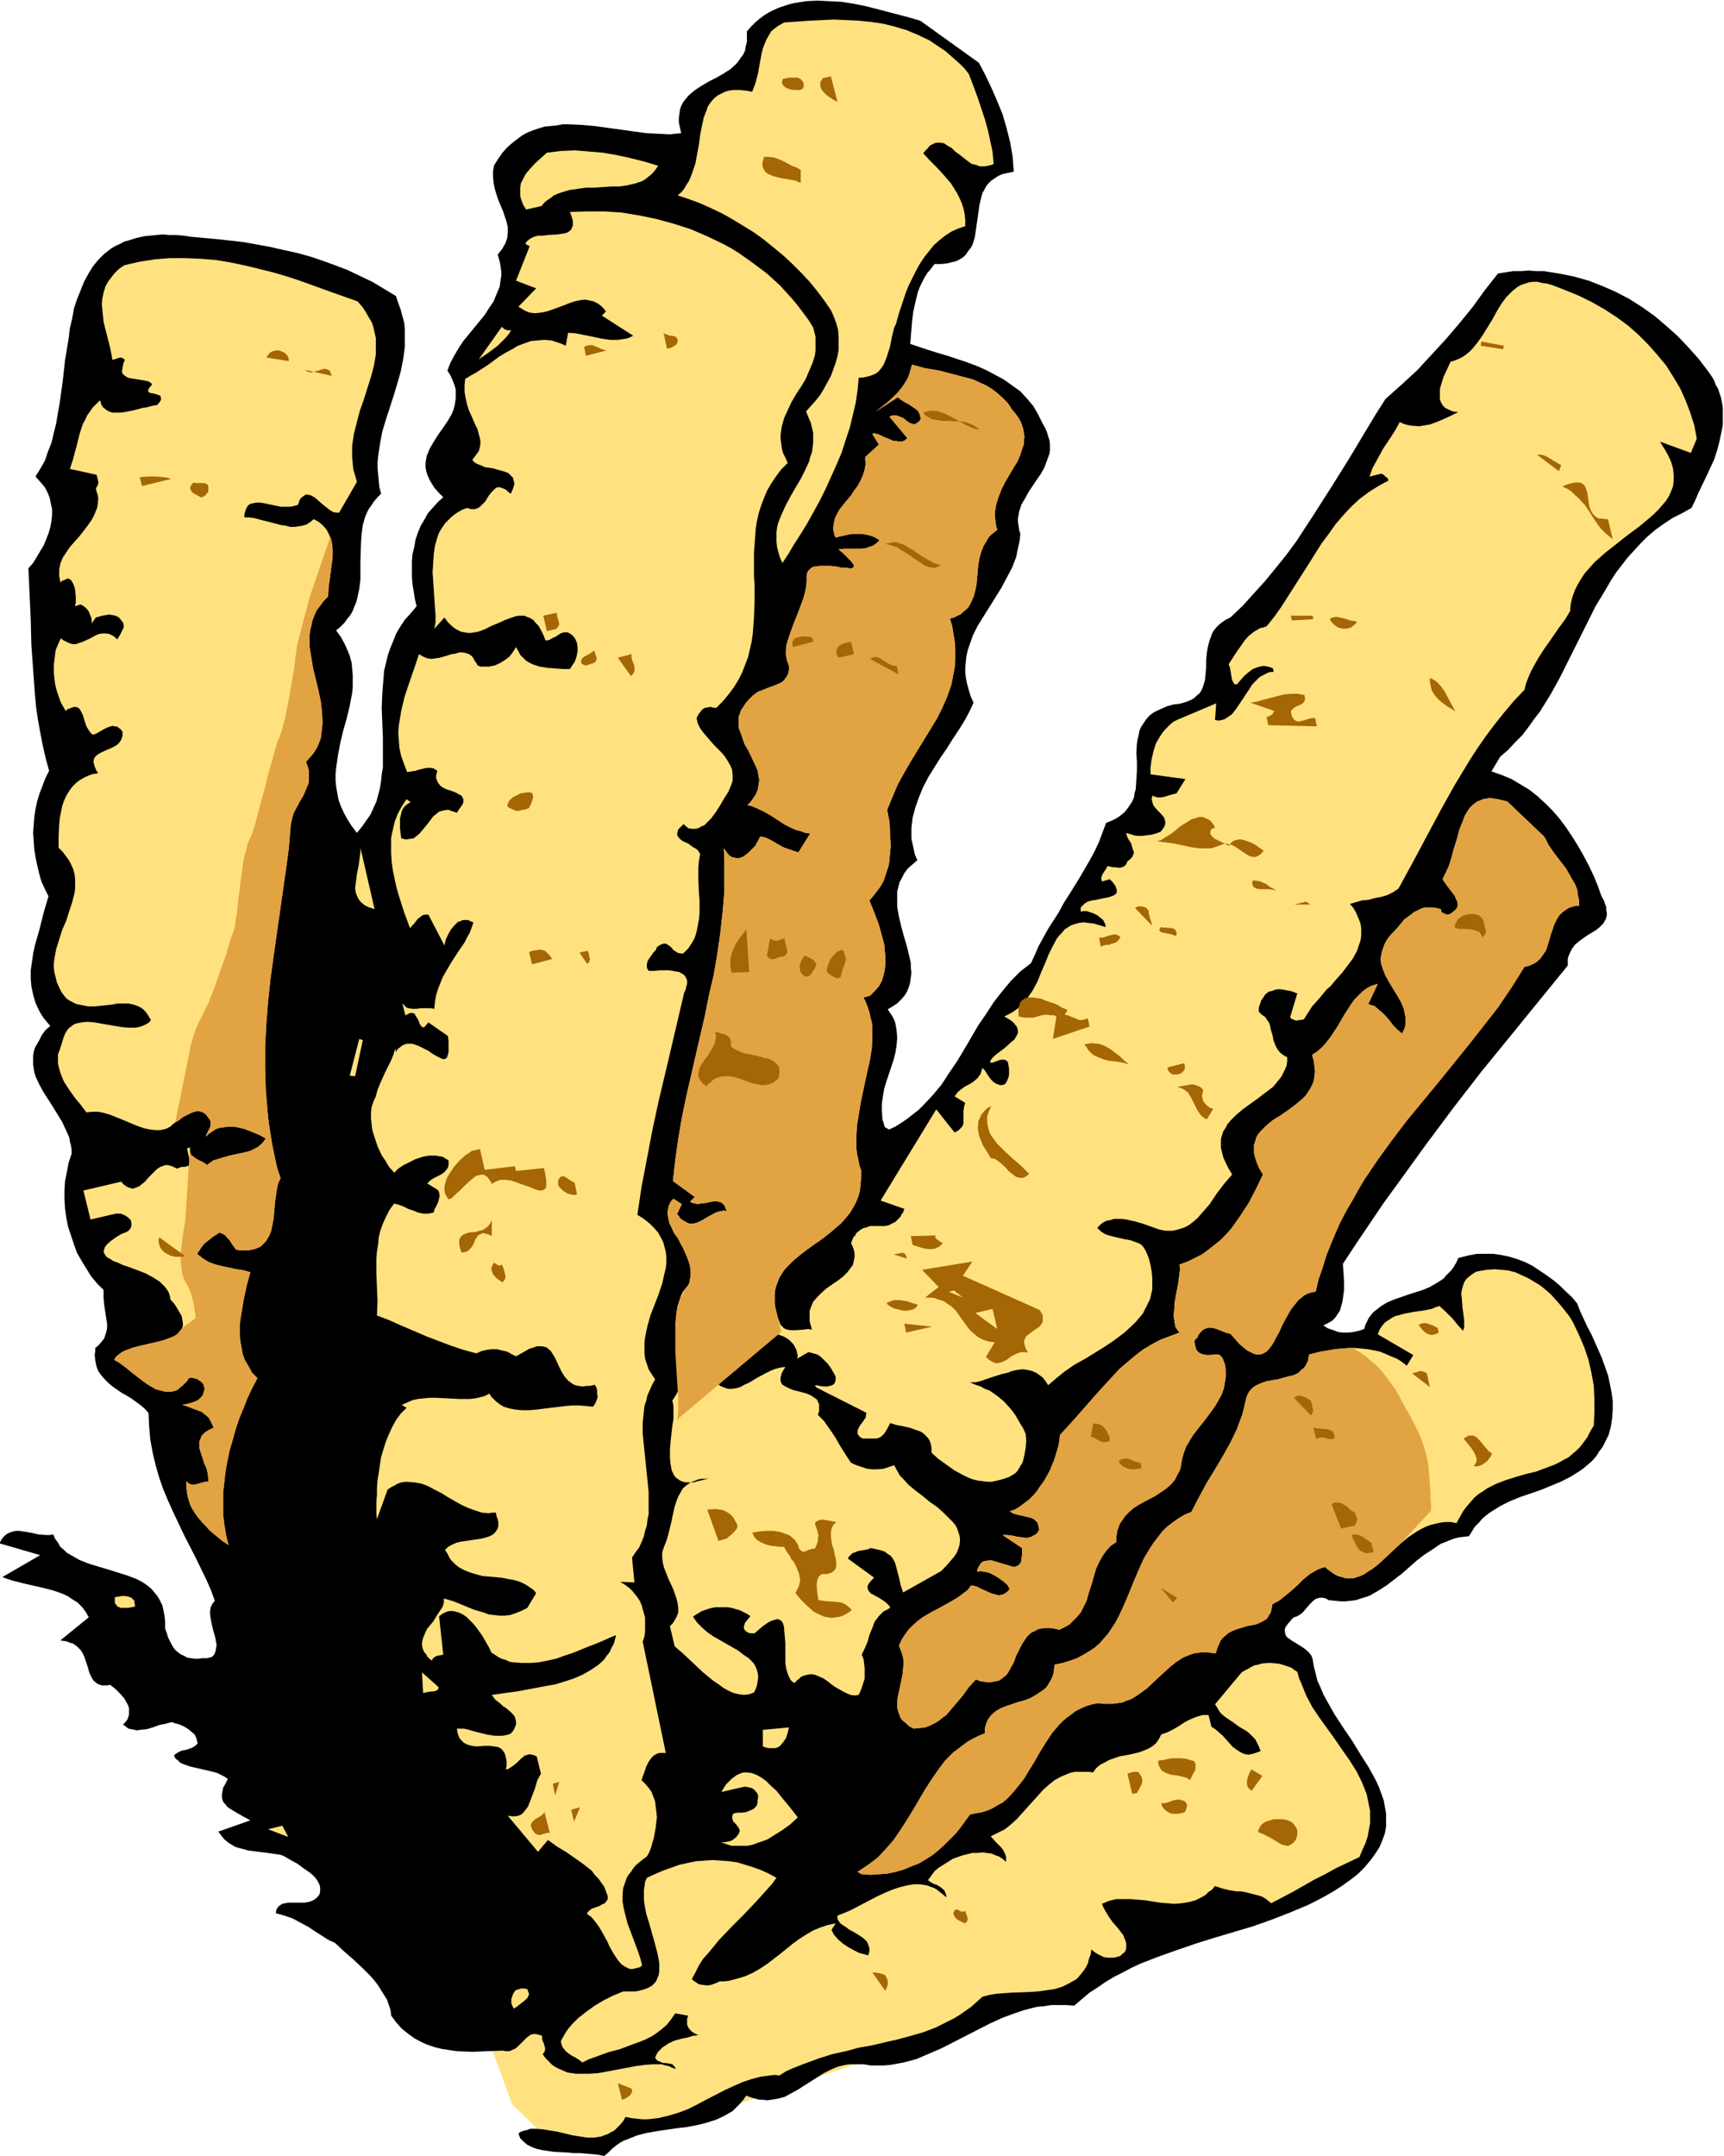
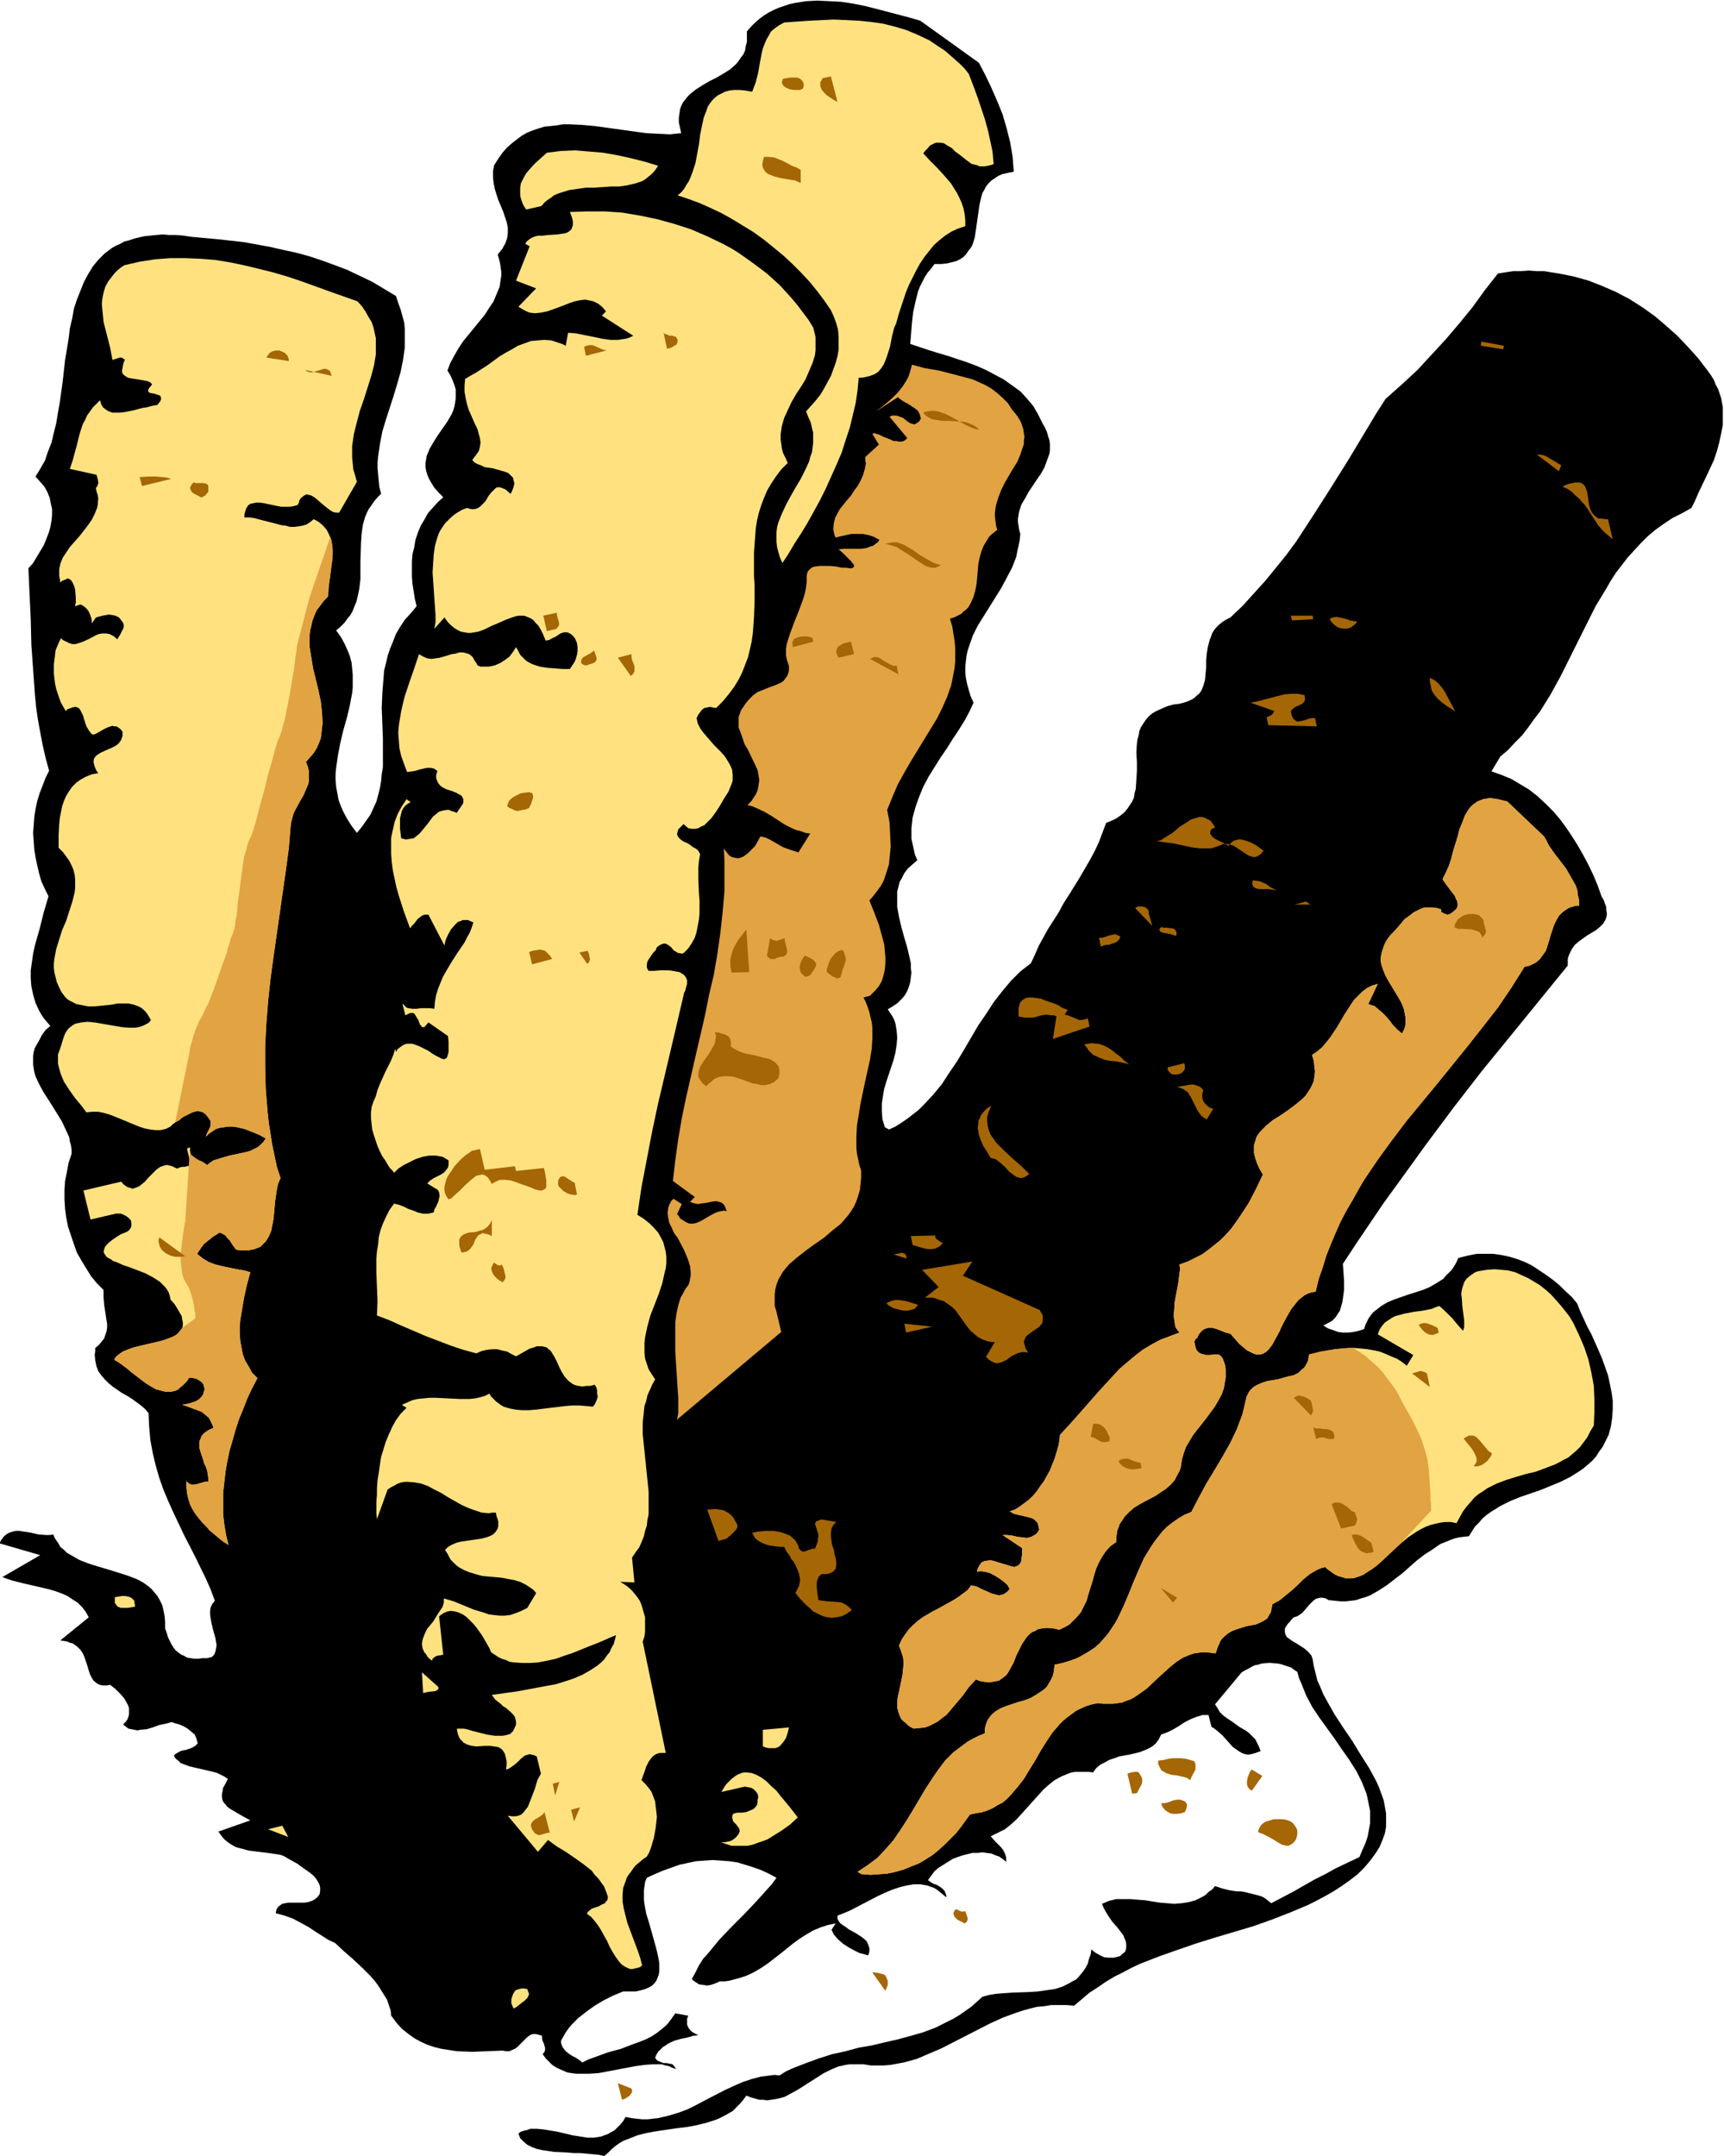
<svg xmlns="http://www.w3.org/2000/svg" fill-rule="evenodd" height="588.515" preserveAspectRatio="none" stroke-linecap="round" viewBox="0 0 2913 3642" width="470.653">
  <style>.brush1{fill:#ffe27f}.pen1{stroke:none}.brush3{fill:#e2a342}</style>
-   <path class="pen1 brush1" d="m916 3604-51-50-46-126 177-336 341-5 796-330 80 85 102 171 11 85v1l-1 3-3 4-3 5-4 6-4 7-10 15-11 16-11 15-6 6-5 6-5 4-5 3-1 1-3 1-3 1-4 2-5 2-6 2-6 2-7 3-8 3-8 3-9 4-10 3-10 4-11 4-12 5-11 4-25 9-26 10-28 11-29 10-30 11-30 12-62 22-61 23-30 11-29 11-29 11-27 10-25 9-24 9-11 4-11 4-10 4-10 3-9 4-8 3-8 3-7 2-6 2-6 3-4 1-4 2-4 1-2 1h-2l-404 137-193 46-74-18z" />
  <path class="pen1" style="fill:#000" d="m1654 106 11 21 10 21 10 23 9 22 7 24 6 24 2 12 2 12 1 13 1 12-10 2-9 2-7 3-6 4-6 4-5 5-4 5-3 6-3 5-2 7-3 13-2 14-2 14-2 14-2 13-2 7-2 6-3 5-4 5-4 6-4 4-6 4-6 3-8 2-8 2-10 1h-11l-6 8-6 7-5 8-8 16-3 8-4 16-4 18-2 17-3 37 15 5 15 5 16 5 17 5 33 11 16 6 16 7 15 8 15 8 14 10 14 10 11 12 11 13 4 7 4 7 4 8 4 8 4 7 3 7 2 7 2 6 1 6v12l-1 6-4 11-4 11-6 11-7 10-14 21-6 11-6 10-4 12-1 6-1 6v6l1 6 1 7 2 7-1 10-2 10-2 9-2 10-7 18-9 17-9 17-10 16-10 16-10 16-10 16-8 16-6 17-3 9-2 9-1 9-1 9v10l1 9 2 10 3 11 3 10 5 11-7 15-8 15-10 16-10 15-5 8-5 8-11 16-10 16-10 16-9 17-7 17-6 17-5 18-1 9-1 9v18l2 9 2 9 2 9 4 9-8 7-8 7-6 8-4 8-4 7-2 8-2 8v26l3 17 4 17 5 18 5 17 4 17 2 9v8l1 8-1 8-1 8-2 7-3 8-4 7-5 6-7 7-7 5-10 6 4 6 4 6 3 6 2 6 2 12 1 12-1 12-2 13-3 12-4 12-8 24-4 13-2 12-2 13v13l1 14 2 6 2 7 7 4 11-5 11-7 10-7 9-7 9-7 8-8 16-17 15-18 13-20 13-19 12-20 24-41 13-19 13-20 14-18 15-18 16-16 9-7 9-7 7-15 6-14 16-29 18-28 8-15 9-14 18-29 18-31 8-15 7-15 6-16 6-16 10-4 8-4 7-5 6-5 5-6 4-6 4-6 3-7 1-7 2-7 1-15 1-16v-15l-1-16 1-15 1-7 2-7 1-7 3-7 4-6 4-6 5-6 6-5 7-4 9-4 9-4 11-3 9-1 8-2 6-2 7-3 5-3 4-4 4-3 3-4 2-4 2-5 3-10 1-11 1-11v-11l1-12 2-12 3-11 2-5 2-6 3-5 4-5 5-5 5-4 6-4 8-4 21-20 19-21 19-21 18-22 17-21 17-23 15-23 15-23 30-47 30-48 30-50 15-25 16-25 28-25 26-24 24-26 24-26 23-27 22-27 21-29 22-28 13-2 13-2h13l13-1 13 1h13l12 2 13 2 25 5 25 7 23 9 23 10 23 12 22 14 21 15 20 17 19 17 18 19 17 19 16 21 5 7 5 8 3 8 4 7 5 15 3 16v30l-3 15-3 14-4 15-5 15-13 28-13 27-6 14-6 12-16 9-16 8-15 10-14 10-13 11-12 12-11 12-11 12-10 13-10 13-9 14-8 14-17 28-15 30-15 30-15 30-15 30-16 29-18 29-10 13-10 14-10 13-12 12-12 13-13 11-15 25 17 6 17 7 15 9 15 9 14 11 14 13 12 12 12 14 11 15 10 15 10 16 9 16 9 17 8 17 7 17 6 17 4 7 2 6 2 5v5l1 5v4l-1 4-1 3-4 7-6 6-6 5-15 9-7 5-7 5-7 6-5 7-4 8-2 5-1 4v11l-48 59-48 59-49 60-48 62-47 63-47 65-24 33-23 34-23 34-23 35 1 14 1 15v15l-2 15-1 6-2 7-2 7-4 6-4 6-5 5-7 4-8 4 8 5 9 3 8 3 8 1h9l9-1 9-2 9-3 2-7 6-12 3-4 4-5 5-4 9-7 10-6 12-5 23-8 25-8 12-5 12-7 11-7 4-5 5-5 5-5 4-6 4-7 3-7 16-4 15-3h28l14 2 14 3 13 4 13 5 12 6 12 8 12 8 11 8 11 9 10 10 11 10 9 11 5 13 6 13 6 13 7 13 12 27 6 14 5 14 5 14 3 14 3 15 2 14v15l-1 14-2 14-4 15-5 10-5 10-6 8-5 8-7 8-7 6-7 6-7 5-16 10-16 8-17 7-17 7-35 12-17 7-16 8-16 10-7 5-7 6-6 7-7 7-5 8-5 8-9 1-8 1-8 2-8 3-7 3-8 3-13 9-14 9-13 10-25 22-13 10-13 10-14 9-14 8-8 3-7 2-9 3-8 1-9 1h-9l-10-1-10-1-5-3-5-1h-5l-4 1-3 1-4 3-6 6-6 7-6 7-4 3-3 2-4 2-4 1-4 4-3 4-3 3-2 3-2 3-1 3v5l1 4 2 4 4 3 4 3 5 3 5 3 11 7 5 4 4 4 4 5 2 6 2 12 3 12 3 12 5 11 5 12 6 11 13 23 15 23 15 22 14 23 14 22 12 22 5 11 4 11 4 11 2 11 2 11v23l-2 11-4 11-5 12-7 11-8 11-10 12-12 12-13 10-14 10-14 9-14 8-15 8-14 7-31 13-31 12-31 11-64 19-32 10-32 11-31 11-31 12-15 7-15 8-14 7-15 9-13 9-14 9-13 11-13 11-13-1h-26l-12 2-12 1-12 3-11 3-12 4-22 8-22 10-41 21-41 21-21 9-21 9-11 3-11 3-11 2-11 2-11 1h-23l-12-2h-23l-7 1-13 3-12 5-12 6-11 7-11 7-11 7-11 7-11 6-11 6-11 3-12 2-7 1-6-1h-7l-7-2-7-2-8-3-5 7-6 7-6 6-6 6-7 4-7 4-8 4-7 3-16 5-16 4-16 3-17 2-34 5-17 3-16 4-15 6-8 3-7 4-7 5-6 5-6 6-7 6-9-2-10-1-22-2h-11l-11-1-22-1-20-3-9-2-8-3-8-4-6-5-6-6-3-8 4-3 6-2 5-1 5-2h11l11 1 12 2 12 2 13 3 12 3 13 2 12 2h12l12-2 5-2 6-2 5-3 6-3 5-5 5-5 5-6 4-7 10 2 9 1 9 1h9l9-1 9-1 17-4 17-5 16-6 16-8 15-8 31-16 15-7 16-7 15-5 15-4 16-2 8-1 8 1 11-7 11-5 23-9 22-8 22-7 23-5 22-6 23-4 21-5 22-5 22-6 21-6 21-8 20-10 10-5 10-6 10-7 10-7 9-8 10-9 11-3 12-2 13-1 14-1 29-1 15-1 14-2 14-2 13-4 12-6 5-3 6-3 4-4 5-6 4-5 4-6 3-6 2-8 3-8 1-8 6 5 7 4 8 4 8 1h9l4-1 4-1 3-1 3-3 4-3 2-3 1-6v-5l-1-5-2-5-2-5-3-4-7-9-8-9-7-10-6-10-3-6-2-5 12-5 12-3h24l12 1 13 1 12 2 13 2 12 1 12 1 13-1 12-2 11-3 6-3 6-3 5-3 5-5 6-4 5-6 12 4 12 3 13 2h7l6 1 12 3 12 3 6 2 5 3 5 4 5 4 19-10 19-10 35-20 18-9 18-10 19-9 21-10 5-12 5-11 4-12 2-11 2-11v-21l-2-10-2-10-2-9-4-10-4-10-9-18-12-19-12-17-13-19-26-36-12-18-10-19-4-10-4-10-4-9-3-11-5-3-5-4-6-2-6-2-6-2-6-1-13-1-13 1-6 2-6 1-6 3-5 3-6 3-5 3-45 54 4 6 4 7 5 5 5 4 12 8 11 8 12 7 5 4 5 5 5 5 3 6 3 6 3 8-8 3-7 2-6 1-6-1-5-2-5-3-10-7-8-9-9-10-9-8-5-4-5-3-5-20h-10l-10 3-10 4-10 5-9 6-10 6-10 5-11 4-4 8-5 7-6 5-7 4-7 3-8 3-17 4-17 3-8 3-9 3-7 4-8 4-7 6-5 7-8-1h-22l-6 1-6 2-12 5-11 6-10 8-9 8-9 10-18 20-18 20-10 9-10 8-12 6-12 6 8 9 9 9 4 5 3 6 2 6v8l-6-5-6-4-6-2-7-3-8-1-7-1-8 1h-9l-8 2-8 2-9 3-8 3-8 5-8 5-8 5-7 6-11 15 4 3 5 3 6 2 5 3 4 3 4 4 2 5 1 3v3l-6-5-5-4-5-4-5-3-6-2-5-2-6-1-6-1h-11l-12 2-12 3-12 4-12 5-13 6-23 12-23 12-12 5-10 4v5l2 4 3 4 4 3 5 3 5 4 11 6 11 7 5 4 4 4 2 5 2 6v5l-1 4-1 3-4-1-3-1-8-2-10-5-9-5-9-6-8-7-7-8-2-4-2-4 7-11-14 3-12 4-12 5-12 7-11 7-11 8-21 17-22 17-12 8-12 7-13 6-13 4-15 4-8 1h-8l-4 2-5 2-6 2-6 1-7-1-7-1-3-2-3-2-3-2-3-3 6-11 6-12 7-11 9-10 9-11 9-11 20-21 21-21 20-21 19-21 9-10 8-11-13-7-13-6-14-5-13-4-13-4-14-2-14-1-14-1-14 1-14 1-14 3-14 3-14 5-14 5-14 6-13 6-3 7-1 7-1 7v16l1 8 3 16 5 16 9 32 4 15 3 14 1 7v13l-1 6-2 5-2 5-3 4-4 4-5 3-7 3-7 2-9 2h-21l-17 7-16 8-15 9-14 10-14 11-11 11-5 6-5 7-4 7-4 7v4l1 3 1 3 2 3 4 5 5 4 6 4 6 3 6 4 5 4 10-5 11-4 22-8 22-6 21-8 11-4 10-4 10-5 9-6 9-7 8-7 7-9 7-10 22 4-2 5v10l2 5 3 4 3 3 5 3 6 3-9 1-10 3-10 2-11 3-11 5-4 3-5 3-4 4-4 4-3 5-2 5 2 3 2 2 5 2 5 2h5l5 1 5 1 2 2 1 1 2 3 1 2-6-2-6-3-6-1-6-2h-14l-14 1-15 2-16 3-32 6-16 3-15 1h-23l-7-1-7-1-7-3-7-3-6-3-6-4-6-6-5-5-5-7 3-4 1-3v-4l-1-3-1-4-2-4-1-4v-5l-6-2-5-1h-4l-4 1-3 2-4 3-6 6-7 7-3 3-4 3-5 2-4 2h-6l-6-1-26 1-25 1-26-1-13-2-13-2-12-3-12-4-11-5-11-6-11-8-10-8-9-10-9-12-1-9-3-9-3-9-5-8-5-8-5-8-6-8-7-8-14-14-16-15-15-13-15-14-11-5-11-7-11-7-12-8-13-7-13-7-14-5-7-2-8-2 1-6 3-5 4-3 3-2 5-1 5-1h28l6-1 6-2 4-2 5-4 4-5 1-6v-5l-1-5-2-4-3-5-3-4-4-4-5-4-10-7-11-8-11-6-12-7-6-2-7-1-14-2-8-1-8-1-16-2-7-2-8-2-7-2-7-4-6-4-6-5-5-6-5-7 54-19-13-7-12-7-10-6-4-3-3-4-3-3-2-4-1-5v-5l1-5 1-6 4-7 4-8-6-4-6-3-6-3-7-2-13-3-13-3-13-3-11-4-5-2-4-4-4-3-3-5 1-2 3-2 5-3 5-2 6-1 6-2 5-2 5-3 2-2 2-2-1-4-1-4-3-7-6-5-6-5-7-4-7-3-7-2-6-2-11 3-10 2-11 4-10 3-11 1-5 1-5-1-5-1-5-1-4-3-5-4 4-4 3-4 2-5 1-4v-10l-1-4-2-4-5-9-7-8-8-8-9-7-5 1h-8l-4-1-3-1-3-2-5-4-3-5-3-6-2-6-2-7-5-15-3-7-4-6-6-6-3-2-4-3-5-1-4-2-6-1-6-1 48-39-5-9-6-8-8-8-8-5-9-6-9-4-11-4-10-3-21-5-22-5-20-5-9-3-8-3 64-37-69-20 4-7 4-5 5-4 4-2 6-2 5-1h6l6 1 13 2 13 3 13 1h6l6-1 3 7 5 7 4 7 6 5 5 5 7 4 7 4 7 4 15 6 16 5 17 5 16 5 16 5 16 6 6 3 7 4 7 5 6 5 5 6 5 6 4 7 4 8 2 8 2 10 1 10v12l3 8 2 7 3 6 3 6 3 5 4 5 5 4 4 3 5 2 5 3 6 1 7 1h6l7-1h8l8-2 4-4 2-5 1-5 1-6-1-6-1-6-4-14-3-13-1-6-1-7v-6l1-6 3-6 4-5-7-19-8-18-18-37-19-37-18-38-9-20-8-19-7-20-6-21-5-21-4-22-2-23-1-22-6-7-7-6-15-11-8-5-9-5-16-11-7-6-6-6-6-7-5-7-3-8-2-10-1-10 1-5v-6l6-5 5-6 4-5 2-6 2-6 1-6v-7l-1-6-2-13-2-13-1-12v-13l-11-11-10-12-8-13-8-13-8-14-5-14-5-15-5-15-3-15-2-15-1-16v-16l1-15 3-15 3-16 5-15v-7l-1-7-2-7-1-7-6-13-6-13-8-13-8-13-16-25-7-13-6-13-2-7-1-6-1-7v-14l1-7 2-7 4-7 4-7 4-8 6-8 8-7-6-7-5-6-4-6-4-7-6-13-4-14-3-14-1-13v-14l2-14 2-14 3-14 8-28 7-28 8-27-6-12-6-13-4-14-3-13-3-14-2-13-1-14-1-14 1-13 1-14 2-13 3-14 4-13 5-13 5-13 6-12-6-22-5-22-4-21-4-22-3-21-2-21-3-42-3-42-1-42-2-43-2-44 8-9 6-10 6-10 6-10 4-10 4-10 3-10 2-11 1-10v-10l-2-9-2-10-4-10-5-9-7-8-8-9 8-13 8-14 5-15 6-15 4-17 4-16 3-18 3-17 5-36 4-36 6-36 2-17 4-17 3-17 5-15 6-15 6-15 7-13 8-13 9-11 11-11 12-9 7-4 7-3 7-4 8-2 9-3 8-2 9-2 10-1 10-1 11-1 11 1h12l12 1 13 2 44 4 45 5 22 4 22 4 22 5 23 5 22 6 21 7 22 8 21 8 21 10 21 10 20 12 20 12 4 12 4 11 3 11 3 11 1 10v32l-3 21-4 20-6 21-6 20-13 40-6 20-4 21-3 20-1 11v10l1 11 1 11 1 10 3 11-6 6-6 7-4 6-5 7-3 6-3 7-2 7-2 7-2 15-1 15-1 31v31l-2 16-3 14-2 8-3 7-3 8-4 7-5 6-5 7-7 7-7 6 8 11 6 11 5 11 4 10 3 11 1 10 1 11v21l-1 10-4 21-5 21-6 21-5 21-4 21-3 21-1 10v11l1 11 2 11 2 11 4 11 5 11 6 11 7 11 9 12 9-11 7-10 7-10 5-11 5-11 3-11 3-12 2-12 1-11 2-12v-49l-1-25-1-26 1-25 2-25 1-13 3-12 3-13 4-12 5-12 5-13 7-12 8-12 10-11 10-12-3-12-2-13-2-12-1-13v-26l1-12 3-12 2-12 4-12 5-12 6-10 6-11 8-9 9-10 9-8-8-8-7-8-5-8-4-7-3-7-2-7-1-6v-7l1-6 1-6 3-7 2-5 7-12 7-11 16-23 7-12 3-7 2-7 1-6 1-7v-15l-2-7-3-8-4-9-5-8 5-13 7-13 7-12 8-12 18-22 18-22 7-11 8-12 5-12 5-12 1-6 1-7 1-6v-7l-1-7-1-7-2-8-2-7 4-5 4-5 2-4 3-5 3-9 1-8v-10l-2-9-3-9-3-9-8-19-3-9-3-10-2-10-1-10v-10l2-10 7-11 7-10 8-9 8-7 9-7 8-6 9-5 10-4 9-3 10-3 10-1 10-1 11-2h10l22 1 22 2 22 3 43 6 22 3 20 1 20 1 9-1 10-1-2-9-2-9v-8l1-7 1-7 2-6 3-6 4-5 4-5 4-4 10-8 11-7 12-7 12-6 12-7 11-7 10-9 4-5 4-6 4-5 3-7 1-7 2-7V53l7-8 7-7 7-6 8-6 8-5 8-4 9-4 9-3 9-3 9-2 19-3 19-1 20 1 20 1 20 3 20 4 20 5 19 5 19 5 19 5 17 5 99 71z" />
  <path class="pen1 brush1" d="m1637 125 8 21 7 19 6 18 6 18 5 18 4 18 4 19 2 21-5 2-5 1-5 1h-9l-4-2-9-2-7-5-14-11-7-5-6-6-7-4-6-4-6-1h-7l-3 1-4 2-4 2-3 4-4 4-4 5 11 12 12 12 12 13 12 14 5 8 5 8 4 8 4 9 3 9 2 10 1 10v10l-12 4-11 5-11 7-10 8-9 8-8 10-8 10-8 12-6 11-6 12-6 12-5 12-4 12-4 12-4 12-3 11-2 7-3 6-4 16-3 16-5 16-3 8-3 7-4 6-5 6-6 4-8 3-8 2-5 1h-6l-2 21-3 21-5 21-5 21-7 21-7 22-9 21-9 20-9 20-10 20-11 20-10 18-11 18-11 17-10 17-10 15-4-9-3-10-2-8-1-9v-16l1-8 2-8 6-15 7-15 8-15 8-14 9-15 7-14 7-15 2-8 3-8 1-8 1-8v-17l-2-8-2-9-4-9-4-10 8-9 8-9 8-10 6-10 6-11 6-11 4-11 4-11 3-11 2-11v-23l-1-11-3-11-4-11-5-11-11-16-12-16-13-16-14-15-15-15-15-14-17-14-16-13-18-13-18-11-18-11-18-10-19-9-18-8-19-7-18-6 6-5 5-6 4-7 4-6 3-7 3-8 5-15 3-16 3-16 2-16 3-15 3-14 5-13 2-6 4-6 4-5 4-4 5-4 6-3 6-3 7-2 8-1h10l10 1 11 2 3-8 3-8 4-16 3-17 3-16 2-8 3-8 3-7 4-7 4-7 6-5 7-5 9-5 42-3 21-1 21-1 21 1 21 1 20 2 21 3 20 5 20 6 19 8 19 9 18 12 9 6 8 7 8 7 9 8 8 8 7 9zm-525 155-4 6-4 5-4 4-5 4-5 4-5 3-12 4-13 3-13 2h-14l-14 1-15 1h-14l-14 2-14 2-13 4-6 2-7 3-5 4-6 4-5 4-5 6-26 6-5-8-3-8-2-7v-14l1-7 3-6 3-6 3-5 5-6 9-10 11-10 10-9 24-3 24-1 24 2 23 2 23 4 23 5 24 6 23 7zM604 509l8 9 6 9 5 9 5 8 3 9 2 9 2 9v28l-3 18-5 19-6 19-6 19-7 20-5 19-5 20-3 20v20l1 10 1 10 3 10 3 11-30 52h-5l-5-1-5-3-4-3-10-8-9-8-4-3-5-3-4-1-4-1-4 2-4 3-2 2-2 3-1 4-2 4-7 2-6 1h-15l-15-3-14-3-7-1h-6l-5 1-5 1-4 3-3 5-1 3-1 3-1 4v5h8l8 1 15 4 16 4 15 4 8 1 7 2h8l7-1 6-1 7-2 6-4 6-5 4 2 5 3 7 6 6 7 4 8 3 7 2 9 1 8v9l-2 19-2 18-3 18v8l-1 9-7 7-6 8-6 8-4 9-3 8-2 9-2 8-1 9v18l3 19 3 18 9 37 4 19 2 18 1 18-1 9-1 9-1 8-3 8-4 9-5 8-6 7-7 8 3 8 2 8v15l-1 6-3 7-5 12-7 12-7 13-3 6-2 7-2 8-1 7-3 37-5 37-21 147-5 37-4 37-3 38-2 37v37l1 37 3 37 2 19 3 19 3 19 4 19 4 19 6 18-4 9-2 9-3 20-2 22-1 10-2 10-2 10-4 9-5 8-3 3-3 3-3 3-5 2-5 2-5 1-5 1h-14l-7-1-6-8-5-8-4-4-3-4-5-3-5-2-11 7-10 8-5 4-4 5-4 6-4 6 5 4 5 4 5 3 5 3 11 4 12 3 24 5 12 2 11 3-6 22-5 23-4 24-2 12-1 12v11l1 12 2 11 2 11 4 11 6 10 6 11 9 9-9 17-8 17-7 18-7 17-6 18-5 18-5 17-4 19-3 17-2 18-2 18v36l2 17 3 18 4 17-4-3-5-3-5-4-6-5-6-5-6-5-6-7-6-6-6-7-6-8-5-8-4-8-3-10-2-9-1-10v-10l4 4 5 2h4l5-1 10-3 4-1h5v-6l-1-7-1-6-2-6-3-6-2-7-4-12-2-7v-11l2-5 2-5 5-5 6-4 4-2 5-2-2-5-2-4-2-4-2-4-6-5-6-5-8-3-8-3-8-3-9-3 12-2 5-2 6-2 5-3 4-4 3-4 2-7 1-3-1-2-1-5-3-4-4-3-5-3-5-1-4-1-4 1-3 5-4 4-4 4-4 3-3 3-4 2-4 1-4 1h-9l-8-2-8-2-9-5-8-5-8-6-17-13-7-6-8-6-7-5-7-4 2-4 3-3 4-3 4-3 4-2 5-2 11-4 12-3 26-6 12-3 11-4 5-2 4-2 4-3 3-3 3-3 2-4 1-4v-5l-1-5-1-6-3-5-4-7-5-8-7-8-1-6-2-6-3-5-3-4-5-5-4-4-11-7-13-7-13-5-13-5-12-4-11-5-6-2-4-3-4-2-3-2-2-3-2-3-1-3 1-3 1-4 3-4 4-4 5-4 7-5 8-5 5-2 5-2 3-2 2-2 2-3 1-3v-5l-1-5-4-4-4-3-4-2-5-2h-8l-43 10-12-49 64-15 3 4 4 3 3 2 3 1 3 1 3 1 6-2 5-2 5-4 5-4 5-6 10-10 5-5 6-4 6-2 3-1h4l3 1 4 1 4 2 4 2 5-2 4-1h4l4-1 4-1 3-1 2-3 2-4-6 1-5-22 5-2v7l1 3 1 3 4 3 4 3 5 3 5 2 5 3 4 3 5-4 6-4 7-2 6-2 14-4 14-3 14-3 7-2 6-3 6-3 5-4 5-5 4-6-11-6-12-5-13-5-13-3-7-1h-7l-7 1-7 1-7 2-6 4-6 4-5 5 1-4 2-4 4-8 1-4v-4l-1-4-3-4-3-4-3-3-3-2-3-1-4-1h-4l-7 2-8 4-8 4-6 5-7 4-4 3-4 4-4 2-4 2-9 2h-8l-9-1-10-2-9-3-10-4-19-8-20-8-10-3-10-2h-10l-10 1-9-12-10-12-10-14-9-14-3-7-3-8-2-7-2-8v-16l3-8 3-9 2-7 2-6 2-5 3-5 3-4 4-3 4-3 4-2 5-1 5-1 10-1 11 1 12 2 23 4 12 2 12 1h10l6-1 4-1 5-2 4-2 5-3 3-4-3-5-3-5-3-4-4-4-4-3-4-2-8-3-9-2h-18l-10 2-10 1-10 1-10 1h-10l-10-2-10-2-10-5-5-3-4-4-6-8-4-8-4-9-2-8-2-8-1-8v-8l1-8 3-16 5-16 5-16 7-16 5-16 5-15 4-16 1-8v-15l-1-8-2-8-3-7-4-8-5-7-6-8-7-7v-20l1-20 1-10 2-10 2-10 3-9 4-9 5-8 5-7 7-7 7-5 9-5 10-4 11-2-3-4-3-7-1-4-1-3v-2l1-5 3-4 4-3 5-3 11-5 5-2 6-3 5-3 4-4 3-5 2-6v-7l-3-4-4-3-3-2h-4l-3-1-3 1-6 2-6 3-12 7-6 2-3-2-3-4-2-3-3-5-3-9-3-10-2-4-2-4-2-3-3-2-4-1-5 1-5 2-3 1-3 3-4-7-4-7-3-8-5-15-2-9-2-17v-16l1-8 1-8 1-8 3-7 3-7 3-6 3 3 4 2 6 3 6 2h6l6-2 6-2 11-5 11-6 5-2 6-1h6l6 1 6 3 4 3 3 3 5-8 4-8 2-4v-5l-1-3-3-4-4-5-6-3-5-1-6-1-5 1-6 1-11 3-7 10v-5l-1-5-2-5-2-5-3-4-3-3-4-3-4-2-9 3v1-3l1-3v-10l-1-12-1-5-2-5-2-4-2-3-3-2-3-1-1 1-3 1-2 1-3 1-3 3-1-6-1-5v-11l1-5 1-5 4-10 6-9 6-9 16-18 14-18 7-10 5-10 4-10 1-5 1-11-1-6-2-6-1-6 2-2 1-3 1-2v-3l-1-5-2-7-45-10 5-15 4-15 2-7 2-8 4-16 5-15 4-7 3-7 5-7 5-7 6-6 6-6 2 7 3 5 5 4 5 3 6 2h13l8-1 15-3 15-4 7-1 7-2 5-1 6-1 2-3 2-2 2-4v-3l-1-3-1-1-3-1-6-2-6-1-3-1-1-1-1-2 1-3 2-3 2-2 2-3-3-3-4-2-5-1-5-1-19-3-5-1-3-2-3-2-3-3-1-4 1-5 1-6 1-4 2-4-2-2-2-1-2-1h-3l-3 1-3 1-6 2-4-21-11-43-1-10-1-10-1-11 1-9 2-10 3-10 5-9 7-9 4-5 5-5 5-4 6-4 26-6 26-4 25-2h26l25 1 25 2 25 4 24 5 25 6 24 6 24 7 24 8 47 17 48 17z" />
  <path class="pen1 brush1" d="m1374 553 2 8 2 8v23l-1 8-4 13-6 14-6 14-8 13-8 12-8 14-6 13-6 13-4 14-1 7-1 7v8l1 7 1 8 2 8 4 8 4 9-11 11-9 12-8 12-7 12-5 12-5 13-4 13-3 13-2 13-1 13-2 27v41l1 14v28l-1 27-1 14-1 13-2 14-3 13-3 13-5 13-5 13-6 12-8 13-9 12-10 12-11 11-6-1-4-1-5 1-5 1-4 3-3 4-3 4-3 6 2 9 4 8 5 7 6 7 12 14 13 13 6 7 5 8 4 7 3 7 1 9v9l-1 4-2 5-2 5-2 5-7 11-7 12-7 11-8 11-4 4-4 4-4 4-5 2-5 3-5 1h-6l-6-1-8-7-2 2-3 3-4 4-1 4-1 4 1 3 2 3 3 3 4 3 9 4 8 6 4 2 4 3 2 3 2 4-2 11-1 11v22l1 22 1 12v21l-1 11-2 11-2 10-3 10-5 9-6 9-8 8-3 1-3-1h-3l-3-2-5-3-4-5-4-3-3-2-2-1h-4l-3 1-4 2-4 3-2 5-4 4-7 10-3 5-1 5v5l1 3 2 3h9l12-1h13l7 1 5 1 6 1 5 3 3 2 3 4 2 5v6l-1 3-1 4-1 4-2 4-22 94-22 93-10 47-9 47-9 47-7 47 11 7 10 8 7 7 7 8 5 9 4 8 2 8 2 8 1 9v9l-1 9-2 8-4 18-6 18-14 36-5 18-4 19-1 9v18l1 9 3 9 3 9 5 8 6 9-5 9-4 9-4 9-2 9-3 9-1 9-2 19v19l2 20 2 19 2 20 2 19 2 20v38l-2 9-1 10-3 9-2 9-4 10-4 9-6 8-6 9 4 42-24-1 5 3 6 4 5 4 5 5 4 5 4 5 4 6 3 7 2 7 2 7 2 7v24l-1 8-3 9 39 188h-10l-4 1-4 2-3 2-3 3-5 7-4 8-3 9-3 8-2 6 7 7 5 6 5 7 3 8 3 8 1 9 1 8 1 9-1 9-1 9-3 17-5 17-3 8-4 7-7 5-6 5-6 5-4 5-4 6-4 5-3 5-2 6-4 11-1 11v12l2 12 3 12 3 12 9 24 9 24 4 12 3 12-4 3-4 1-4 1-4 1h-4l-3-1-6-3-6-4-5-6-5-7-5-8-5-9-4-9-10-18-5-8-6-8-6-7-7-5 1-3 2-2 5-4 6-2 6-2 5-3 5-2 2-3 2-2 1-3v-4l-3-8-3-8-5-7-5-7-6-6-5-7-14-11-14-10-16-11-15-9-15-11-17 20-51-61 7 1h6l5-1 5-2 4-4 3-4 4-5 2-5 5-13 5-13 4-14 6-11-7-29-4-2-4-1-4-1-3 1-4 1-2 1-6 5-6 6-6 5-6 4-3 2-4 1 1-7v-7l-1-5-1-4-1-4-2-3-2-3-2-2-5-3-7-1-7-1h-8l-15 1-8-1-7-2-6-3-3-3-3-3-2-3-2-5-1-4-1-6h12l5 1 10 3 12 3 12 3 13 2h13l6-1 7-2 5-5 3-6 2-5v-5l-1-4-1-4-3-4-4-4-8-7-5-3-4-4-9-7-3-4-3-4 14-2 14-2 15-2 16-3 32-6 17-3 16-5 15-5 14-6 14-8 12-8 6-5 5-5 4-6 5-6 3-7 4-7 2-7 2-8-10 4-11 5-12 5-13 5-27 11-15 5-14 5-14 3-15 3-14 1h-14l-14-1-7-1-6-3-7-2-6-3-6-4-6-4-3-7-4-7-8-14-10-14-5-6-6-6-6-6-6-4-6-3-7-2-7-1-6 1-7 3-7 5 7 65-5 1-6 1-2 1-3 2-2 2-1 3-4-3-4-4-2-4-3-3-3-7-1-7 1-7 2-6 3-7 3-6 10-12 8-13 4-6 4-6 2-7v-7l17 5 17 7 17 7 17 5 8 3 9 1 9 1h9l9-1 9-3 10-4 10-5 15-25-4-5-4-3-9-6-10-5-10-3-11-2-10-2-22-2-11-1-11-3-10-3-10-4-9-5-5-4-4-4-4-4-3-5-3-6-4-6 5-5 7-4 7-3 8-2 34-5 8-2 6-2 6-3 5-5 1-2 2-3 1-4v-8l-1-4-2-5-1-6h-6l-6 1-12-1-12-4-11-4-11-5-23-13-11-7-12-6-11-6-11-4-11-2-12-1h-5l-6 1-6 2-5 3-6 3-6 4-18 50-1-9v-21l1-11v-12l1-13 2-12 2-14 2-13 4-13 4-13 5-12 6-13 6-11 8-11 10-10-8-5 9-4 9-4 9-2 10-1 10-1h10l20 1 20 1h18l9-1 9-2 7-2 8-4 3 5 4 4 4 4 4 3 4 3 5 3 10 3 10 2 11 1h12l12-1 24-3 25-3 12-1h12l12 1 11 1 3-4 2-4 2-5 1-4-1-5v-5l-1-5-3-5-8 2h-6l-7 1-6-1-5-1-5-2-4-3-4-3-6-7-5-8-4-8-4-9-4-8-5-8-2-3-3-2-3-3-4-1-4-1h-9l-5 2-7 2-7 4-7 4-9 5-8-4-7-4-9-2-8-2h-9l-8 1-9 2-9 4-22-6-21-7-21-8-21-8-21-9-21-9-20-9-21-8 1-24-1-24-1-24v-24l1-12 2-12 1-12 3-12 4-11 5-11 6-12 8-11 8 2 8 3 8 4 9 3 7 3 9 2h9l4-1 5-1 1-5 3-5 4-9 1-5 1-4-1-6-2-4-18-11 5-5 6-4 6-3 6-3 6-4 4-5 2-3 1-4v-8l-5-3-5-3-6-1-5-1h-12l-11 2-12 4-10 5-10 5-9 6-7 7-3-4-4-4-4-6-4-7-5-7-4-8-4-9-3-9-3-9-3-10-1-9-1-10v-10l1-9 3-9 4-9 3-11 4-10 9-20 10-20 4-10 3-10 1 6 3-5 4-3 4-3 4-2 4-1h8l4 1 8 3 8 4 8 4 7 5 7 4 6 3 2 1 3 1h2l2-1 2-1 1-3 1-3 1-4v-18l-1-9-33-23-7 8h-4l-1-2-2-2-2-5-1-3-2-3-3-5-1-2-3-2h-5l-4 2-4 2-5-20 3 3 2 2 2 2 3 1 7 1h7l7-1h16l7 1 1-12 2-11 3-10 4-10 4-10 5-9 10-17 11-17 11-16 4-8 5-9 3-8 3-9-5-2-4-2h-9l-4 2-4 1-3 3-3 3-6 7-5 9-4 9-2 9-27-52h-6l-4 1-4 3-4 3-6 8-4 4-3 4-10-27-9-28-4-14-3-14-3-14-2-15-1-14v-27l3-14 3-13 5-13 7-13 8-12 7 5-4 2-4 3-3 3-2 3-2 4-1 4-2 8v18l1 8 1 8 4 1 4 1 6-1 7-1 5-4 5-4 5-6 9-11 9-12 5-4 5-4 7-2 6-1h4l4 2 4 1 5 2 3-5 3-4 2-3 2-3 1-3v-5l-1-2-2-4-4-2-5-3-5-2-12-4-6-3-4-3-4-5-2-5-1-3v-4l1-4 1-4-3-2-3-2-5-1h-7l-13 3-6 2-7 1-7 1-5-13-5-14-3-13-1-13-1-13 1-13 2-12 2-12 3-13 3-12 8-24 8-23 8-24 7 4 7 3 7 1 7-1 7-1 7-2 13-4 7-1 6-2h6l5 1 6 2 5 4 2 3 2 4 3 4 2 4 5 2h14l10-2 9-4 8-5 8-6 6-8 5-8 4 7 3 6 5 5 5 5 5 3 6 3 6 2 6 2 13 2 13 1 13 1h12l4-6 4-6 2-5 2-7 1-6v-7l-1-7-3-7-3-4-3-3-3-2-4-2h-6l-6 2-6 4-3 2-3 1-7 4-6 1-4-10-4-8-4-7-5-5-4-5-5-3-5-2-5-2h-10l-5 1-6 2-11 4-11 5-12 5-12 6-11 4-12 2h-6l-5-1-6-1-6-3-5-3-6-5-5-5-6-8-17 19 2-11v-12l-1-14-1-14-2-30-1-14 1-16 1-15 2-14 4-14 2-6 3-6 4-6 4-6 5-5 5-5 6-5 6-4 7-4 8-3 4 1 3 1h6l6-2 4-3 4-4 4-4 6-10 4-5 3-3 4-4 3-2h5l5 2 3 1 3 2 3 3 4 3 2-4 2-5 1-3 1-4v-3l-1-3-1-5-4-4-4-4-5-2-7-2-14-4-14-2-6-3-6-2-5-3-4-4 3-4 3-4 5-7 2-7 1-8-1-7-2-7-2-8-4-8-7-16-4-9-3-10-2-9-2-11v-11l1-11 10-6 9-5 20-13 19-14 10-6 11-6 10-6 11-4 11-4 11-1 12-1 12 1 6 2 6 2 6 2 6 3 4-22 13 1 15 3 15 3 14 3 14 2h14l6-1 7-1 6-2 6-3-53-34 7-7-4-5-4-4-5-4-4-2-4-2-4-1-10-2-9 1-9 2-9 3-10 4-19 7-9 3-10 2-10 1-9-1-5-2-4-2-5-3-5-3 30-31-34-13 23-58-7-4 1-3 2-2 5-4 6-3 7-2h8l8-1 16-1 7-1 7-1 5-2 5-4 1-2 1-3 1-2v-8l-1-4-2-6-2-5 29-1h30l29 2 30 5 29 6 29 8 28 9 28 12 27 13 13 7 13 8 24 17 12 9 12 9 11 10 11 10 10 11 10 11 10 12 9 12 9 12 8 13z" />
-   <path class="pen1 brush1" d="m864 557-4 7-6 7-6 6-7 7-16 12-16 11 39-55 3 3 3 2 5 1h3l2-1zm846 135 6 7 5 7 4 7 2 6 2 6 1 7 1 6-1 6v6l-2 6-4 12-5 12-7 11-7 12-7 12-6 12-5 13-4 13-1 6-1 7v7l1 7 1 8 2 7-5 4-5 4-4 4-3 5-6 10-4 10-3 11-2 10-1 12-1 11-1 11-2 10-3 11-4 9-2 4-3 5-4 4-4 3-4 4-6 3-6 3-7 2 4 13 2 13 2 12 1 12v22l-1 11-2 10-2 11-2 9-7 20-8 18-9 18-11 18-11 18-22 36-11 19-11 20-9 21-9 22 4 21 1 20 1 21-1 10-1 10-1 10-3 10-3 9-3 9-5 9-6 8-6 8-7 8 8 20 8 21 6 22 3 11 1 11 1 11v10l-1 11-2 9-3 10-5 9-7 8-8 8-11 3 4 8 3 8 3 9 2 9 2 8 1 9v18l-1 17-3 19-4 18-4 18-8 38-3 19-3 18-1 19v19l1 10 2 9 2 10 3 9v13l-1 11-1 11-3 10-4 10-5 8-5 9-6 7-7 8-6 6-15 13-16 12-17 12-15 11-14 12-7 7-6 6-5 7-5 8-3 8-3 8-2 9v19l2 11 3 12 5 13 2 2 3 3 3 2 3 1 6 1h7l15-1 7-1 7 1-2-7-2-7v-18l2-5 2-5 2-5 7-8 8-8 8-7 10-7 9-6 9-7 7-7 6-8 3-4 1-4 1-5 1-5v-5l-1-6-2-6-3-6 2-5 2-5 3-3 2-4 6-5 5-3 7-2 5-2h25l6-1 6-3 6-3 5-5 3-3 2-4 3-4 2-6-40-14 94-154 8 10 7 9 8 10 8 10 4-2 3-2 3-3 2-2 2-3 1-4v-20l1-8 2-6-18-11 3-4 2-3 6-5 7-5 8-4 6-4 7-6 2-3 3-4 1-4 2-6 4 4 7 11 4 5 4 4 5 3 3 1 3 1h3l4-1 3-3 2-4 2-5 1-5v-10l-2-11-3-3-4-1h-4l-4 1-8 3-3 1h-4l1-4 3-4 4-4 5-4 12-9 11-10 5-4 3-5 3-6v-5l-1-3-1-3-2-2-2-3-3-3-4-3-5-3-5-3 8-4 7-4 7-5 6-5 6-6 5-7 9-13 8-15 6-15 7-16 6-15 7-14 7-13 4-5 5-5 4-5 6-4 5-3 6-2 7-2 8-1 8 1 9 1 10 3 10 3v-3l-1-3-3-6-5-4-5-4-6-3-6-2-6-2h-5l-5 1v-6l1-2 2-2 4-4 5-3 7-2 7-1 14-3 6-1 6-2 5-2 3-3 1-1v-5l-1-3-1-3-2-3-3-4-4-4v-1l-14 4-1-4v-3l1-3 2-4 2-3 2-3 2-3 1-3 10 2h5l5 1 5-1 4-2 3-3 1-3 1-2 4-3 3-3 2-3 1-3 1-3-1-3-2-6-2-7-4-6-3-6-1-5 7 2 6 2 7 1h7l7-1 8-1 8-2 8-3 4-5 3-5 1-4v-3l-1-4-1-3-5-6-3-3-3-3-6-7-2-4-1-4-1-4 1-6 5 2 5 1h5l5-1 10-3 11-3 15-24-59-8v-12l2-14 3-13 4-13 7-12 4-6 4-5 5-5 5-5 5-4 6-3 66-28-2 28 4 1h4l8-2 6-4 6-4 5-6 5-7 10-15 10-15 5-8 6-6 6-6 7-4 8-4 4-1h5l-1-6-5-2-4-1-5-1h-4l-4 1-4 1-8 3-8 6-7 6-6 7-6 7h-4l-1-2-1-1-2-4-1-5-1-6-1-6-1-5-2-5 13-20 7-10 7-10 7-8 9-7 5-3 5-3 5-1 6-2 13-16 12-17 23-36 23-36 22-35 12-16 12-17 13-15 13-14 14-13 16-12 16-10 9-5 8-4-1-4-4-3-3-3-4-2-20 5 5-14 6-11 6-11 6-11 14-21 7-11 7-13 7 3 7 2 6 1 13 1 6-1 12-2 11-4 12-5 13-6 12-6-9-1-7-3-6-3-4-4-3-5-2-5v-18l2-7 4-13 6-13 6-13 7-2 7-3 6-3 6-4 6-5 5-5 9-11 9-13 8-13 8-13 7-13 8-13 8-11 5-5 5-5 5-4 5-4 6-3 6-2 6-2 7-1h8l8 2 8 1 10 3 23 9 22 9 22 11 21 12 20 13 19 14 17 15 17 17 15 17 15 18 12 19 12 20 9 20 8 21 7 22 4 22-10 24-52-19 4 7 4 6 6 11 5 11 3 11 1 10v9l-1 10-3 8-4 9-5 8-6 7-7 8-7 7-8 7-18 15-19 14-19 15-19 15-9 8-9 8-8 9-8 9-6 9-6 10-5 10-4 11-3 12-1 12-4 7-5 8-11 15-11 16-12 17-11 17-10 18-4 8-4 10-3 8-2 9-18 19-16 19-16 20-15 20-14 20-13 20-26 43-24 43-23 43-24 45-24 44-9 6-10 5-10 3-11 2-11 3-11 1-10 3-10 3 6 7 4 7 3 7 3 7 2 6 1 7v13l-1 7-2 6-4 12-7 13-9 12-9 12-10 11-10 12-6 5-5 6-10 12-10 11-7 11-7 11-7 1-6 1-5-2-3-1-2-3 12-40-11-4-6-1-5-1-6-1h-5l-5 1-5 2-5 1-4 3-3 3-3 5-3 4-2 6-2 6v7l5 5 6 4 3 5 3 4 2 5 1 6 3 10 2 10 2 5 2 5 3 5 4 5 5 4 7 4v7l-1 7-3 7-3 6-3 6-5 6-4 5-5 6-12 9-13 10-25 18-12 10-10 10-5 6-3 6-4 6-2 6-2 7v15l2 8 2 8 4 9 5 10 6 10-7 8-6 7-13 17-12 18-14 16-6 7-8 7-8 6-8 4-10 3-9 2h-11l-6-1-5-1-14-5-14-5-14-4-14-3-7-1h-14l-6 2-6 1-6 3-5 4-5 5 5 5 4 3 5 3 6 2 12 3 13 3 11 2 6 2 5 2 5 2 4 3 3 4 3 5 5 12 3 12 2 11 1 10v20l-2 9-2 8-4 8-4 8-4 8-6 7-5 6-7 7-13 12-16 12-16 11-34 21-18 10-16 11-15 12-14 12-3-5-3-4-3-4-4-3-7-5-7-3-8-2-8-1-9 1-9 2-8 3-9 2-19 6-17 6-9 2h-9l9 4 9 3 7 4 8 3 6 4 7 5 11 9 10 11 5 6 5 7 4 7 4 7 5 8 4 9 1 12-1 12-2 12-3 12-3 5-3 5-3 5-4 4-5 3-5 3-6 2-6 2-8 2-9 2h-8l-8-1-8-1-8-2-8-3-8-4-15-8-14-10-14-10-11-10v-8l-1-6-2-6-3-5-4-4-4-4-5-3-6-2-11-4-13-3-11-2-6-2-4-1-2 4-2 4-4 7-4 5-5 4-6 2h-23l-4-2-3-3-2-3v-5l1-3 3-6 4-5 4-6 2-3v-3l1-3-1-2-83-42-2-2-1-1 1-1h3l3 1 7 1h8l3-1 4-1 3-2 2-3 1-4v-6l-8-14-5-7-6-6-6-6-6-4-7-2-8-2-19 11 1-5-1-4-1-5-2-4-2-4-2-3-7-7-8-5-8-3-8-2h-4l-4 1-5 6-5 6-11 11-12 10-13 8-12 9-12 9-11 11-5 5-4 7 6 5 7 3 6 2h7l7-1 7-2 7-4 7-3 15-9 15-8 8-4 8-3 8-2 8-1-3 5-3 5-1 4-1 4v6l1 3 2 3 5 3 6 3 7 3 8 2 8 2 7 2 7 3 6 4 3 2 2 2 1 3 2 4v12l-2 6 5 5 5 5 7 10 7 10 6 9 5 9 6 10 7 11 8 12 9 4 9 3 9 3 9 1h9l10-1 9-3 9-3 3 6 3 5 3 6 5 5 10 11 12 10 12 9 12 10 13 9 11 10 10 10 5 5 4 5 3 5 2 6 2 6 1 5v6l-1 7-2 6-3 7-5 7-6 7-7 8-8 8-64 36-4-12-3-13-3-12-3-11-2-5-3-5-3-4-5-3-5-4-6-2-8-2-10-2-4 2-5 1-6 1-6 1-5 2-5 2-4 4-2 2-1 3 44 32-3 3-2 2-4 5-2 4v4l1 3 2 3 3 3 4 2 9 5 8 5 4 3 3 3 3 3 1 3-5 3-6 3-4 4-4 4-3 4-4 5-4 11-5 12-3 11-5 12-5 10 3 7 1 7 1 9v18l-3 9-3 9-4 9-7 1-7-1-7-3-6-3-14-8-13-10-6-4-7-3-7-3-7-1-6 1-7 2-4 2-3 3-4 3-3 4-4-2-3-3-2-4-2-4-3-9-2-11v-35l-1-11-1-11v-4l-2-7-2-3-2-2-2-1-4-1-3 1-4 1-5 2-5 3-7 5-6 5-8 7h-6l-5-1-3-2-1-1-2-2-1-2v-4l1-3 1-3 9-11-6-4-6-3-6-3-7-2-7-2-6-1h-21l-6 1-7 2-6 2-5 2-5 3-5 3-4 3 7 10 8 8 9 8 10 7 21 12 21 12 9 7 9 6 7 7 3 4 2 4 2 5 1 4 1 5v5l-1 6-1 6-2 6-3 6-8 3-9 1-8-1-9-2-9-4-9-5-8-6-9-6-17-14-17-16-16-15-8-7-7-6-8-34 4-4 3-4 2-4 2-3 3-8v-8l-1-8-2-8-3-9-3-8-8-17-3-8-4-10-2-8-1-9v-9l3-9 4-10 3-10 5-20 2-10 2-9 2-9 3-9 3-8 4-7 4-7 6-5 7-5 8-3 5-2 6-1h5l7-1-10 3-9 2-7 2h-13l-5-1-5-2-4-3-3-2-3-4-2-4-2-4-1-6-1-5-1-11v-13l1-13 3-27 2-12v-22l-1-5-1-4 4-6 3-5 3-6 2-6 2-12 1-12v-13l-1-13-7-50-1-13 1-12 2-12 4-12 2-6 3-6 4-5 5-6 2-5 1-6 1-5v-6l-1-10-3-10-4-10-4-9-10-19-6-8-4-9-4-8-2-9-1-8 1-8 1-4 2-4 2-4 4-4 14 9-8 17 3 3 2 4 6 4 5 3 5 2h6l5-1 5-2 6-3 10-6 11-6 5-2 5-1 5-1 5 1-2-5-2-5-3-3-3-2-4-1-4-1-8 1-9 2-9 1-5 1-4-1-5-1-4-2 8-8-37-27 4-35 5-36 6-35 7-34 16-70 16-69 7-35 8-34 6-35 5-35 4-36 3-35v-54l-1-19 5 7 4 5 5 3 5 1 5 1 4-1 5-2 4-3 4-3 4-4 8-8 5-9 2-4 2-3 9 2 8 4 14 8 7 4 8 3 9 3 9 3 20-32-8-1-8-3-8-2-7-3-12-6-23-15-12-7-13-6-7-3-8-2 6-6 4-6 4-6 3-7 1-5 1-6 1-6-1-6-2-11-5-11-11-23-6-10-4-12-4-11-2-5v-18l2-5 2-6 4-6 4-6 5-6 7-7 4-3 4-3 10-4 10-4 11-4 9-4 4-3 3-4 3-4 2-5 1-5v-7l-3-9-2-9v-9l1-9 3-10 3-9 7-19 8-20 7-19 3-10 2-10 1-10v-10l1-4 1-3 3-3 2-2 3-2 4-1 8-1h18l10 1 9 2h8l6 1h3l2-1 1-1 1-1v-2l-1-2-2-2-2-3-4-4-5-5-5-5-7-6 9-1h28l9-1 8-3 4-1 4-3 4-3 3-4-4-2-5-3-9-3-10-2h-20l-9 2-9 2-8 2-2-4-1-5-1-4v-4l1-8 2-8 4-8 4-7 12-15 7-8 5-8 6-8 5-9 4-9 3-10 2-10-1-5v-6l23-21-11-18 2-1h2l3 1 4 1 8 4 8 3 9 4h5l4 1h4l4-1 3-2 3-3-30-36 4-2h8l3 1 8 3 6 5 6 4 4 1 2 1 3-1 3-2 3-2 3-5-1-3-1-4-3-6-5-4-6-4-6-4-6-3-6-4-5-4-37 24 9-7 10-8 9-8 9-9 8-10 7-11 3-6 2-6 2-7 2-7 22 6 24 4 23 6 23 6 11 3 11 5 11 5 10 6 9 7 9 8 9 9 7 11zM937 838l-9 6-7 4-7 3-8 2-8 2-8 1-10 2-11 2-5-20 71-8 2 6zm-304 698-5-2-4-1-4-2-4-2-6-5-4-5-3-6-2-6-1-7 1-7 2-16 3-15 2-15 1-8v-7l24 104zm-26 219 6 2-13 61-9-1 16-62z" />
  <path class="pen1 brush1" d="m2609 1413 4 7 4 8 9 13 10 13 10 13 8 14 4 7 4 7 3 8 1 9 2 8v10h-6l-6 2-4 1-5 3-3 2-4 3-6 6-4 7-4 8-6 18-5 17-3 9-5 7-5 7-7 6-4 2-4 2-5 2-6 1-22 35-23 34-25 32-26 33-51 63-52 63-25 33-24 33-23 34-10 17-10 18-10 17-10 19-8 18-8 19-8 20-6 20-7 20-5 21-7 1-6 2-6 3-5 4-5 4-4 5-8 10-7 12-7 13-3 6-3 7-6 11-6 11-3 4-3 4-4 4-3 2-4 2-4 1h-5l-5-1-6-3-6-3-6-5-7-6-7-8-8-9-8-2-15-6-7-2h-8l-3 1-3 1-3 2-4 4-3 4-2 5-3 2-1 2-1 3 1 3 1 6 2 5 4 4 4 2 4 1 4 1h7l6-1h8l3 2 2 2 2 3 2 5 2 6 1 7v14l-1 6-2 12-4 11-6 11-6 10-14 19-15 19-7 9-6 10-6 10-4 11-3 11-2 13-2 6-3 5-5 10-7 8-8 7-9 6-9 6-19 10-9 5-8 5-8 7-7 7-6 9-3 4-2 6-2 5-1 6-1 7v7l-6 4-4 3-8 9-6 9-5 9-5 11-3 10-3 11-7 22-3 11-5 10-5 10-7 8-8 8-4 4-5 3-6 3-6 3-9-2-8-1h-7l-7 1-5 1-5 3-5 2-4 3-4 4-3 4-6 9-5 10-5 10-4 11-5 9-5 9-3 4-4 3-4 3-4 3-6 1-5 1-6 1-7-1-7-1-8-3-12 13-10 14-11 13-11 13-6 7-7 5-6 5-7 4-8 4-8 3-9 1-10 1-6-3-4-3-4-4-4-3-3-3-2-4-3-8-2-8v-8l1-9 2-9 4-19 2-10 1-10 1-10-1-9-3-10-4-10 5-11 6-9 6-8 7-7 8-7 8-6 17-10 8-4 9-5 18-10 8-5 8-6 8-6 6-8 9 2 8 4 9 4 9 4 8 2 4 1 4-1 4-1 3-2 4-3 3-4-4-7-7-6-7-5-8-5-8-4-8-2-7-1-6 1 1-5 2-4 2-3 2-3 3-2 3-1 6-1h6l7 2 6 2 7 2 7 2 6 2 5 1 3-1 4-2 2-2 2-3 1-3v-4l1-5v-12l-33-22h8l8 1 9 2 8 1 8 1 4-1 4-1 3-2 4-2 3-3 3-5-1-5-1-4-1-3-3-3-2-2-3-2-7-2-8-2-9-2-8-2-7-4 9-3 8-5 8-6 8-6 7-7 6-7 6-9 6-8 5-9 5-9 4-10 4-10 3-10 3-10 2-10 1-10 11-12 11-12 22-25 22-25 23-25 12-13 13-11 13-11 13-10 15-9 15-8 16-6 16-6-4-5-3-5-1-6-1-7-1-6 1-8 1-15 3-16 3-16 2-16 1-8-1-7 14-5 12-6 12-6 11-8 10-8 10-8 9-9 9-10 8-11 7-10 15-23 12-23 12-25-6-10-4-9-3-9-2-8v-14l2-6 2-7 3-5 4-5 5-5 5-5 11-9 13-8 13-9 12-9 12-10 5-5 4-6 4-6 3-6 3-7 1-8 1-8-1-8-1-10-3-10 9-6 8-7 7-8 7-9 12-18 11-19 11-17 6-9 7-7 7-7 8-6 8-4 10-3-16 34 5 2 5 1 7 6 7 6 6 6 6 7 6 8 7 7 8 7 3-6 2-5 1-6v-10l-1-5-2-10-4-10-5-9-11-18-6-10-5-9-4-10-3-9-1-6v-5l1-5 1-5 2-6 2-6 3-6 4-6 4-5 5-5 9-10 9-11 11-8 5-4 6-3 6-3 6-2h14l7 1 7 2v4l1 1 2 1 4 2 4 1 4-1 3-2 5-4 3-3 2-4v-5l-1-4-2-4-2-5-7-9-6-8-5-7-2-3v-2l5-10 5-11 4-12 3-12 8-26 3-12 5-12 4-11 6-10 3-4 4-4 4-3 4-3 5-2 5-2 6-1 6-1 6 1 7 1 8 2 8 2 62 59z" />
  <path class="pen1 brush1" d="m2658 2234 10 21 9 21 7 21 5 22 4 22 1 23v22l-1 22-6 10-5 10-6 8-6 8-6 6-7 6-7 6-8 4-7 4-8 4-16 6-16 6-17 4-17 5-16 5-16 6-8 4-8 4-7 5-8 5-7 6-6 7-7 8-6 8-5 9-6 11-9-2h-10l-8 1-9 2-8 2-8 3-8 4-7 4-15 10-13 11-13 11-12 12-12 11-12 9-6 4-6 4-6 3-6 2-6 2h-13l-7-2-7-2-7-4-7-5-7-6-7 2-7 3-12 7-11 9-10 10-10 9-11 9-10 8-6 3-5 3-1 5-1 5-1 4-2 3-4 7-6 4-6 3-7 3-16 3-16 5-8 3-7 4-7 6-3 3-3 4-2 5-2 4-2 6-2 6-8-1-8-1h-7l-7 1-7 1-6 2-12 5-11 7-10 8-20 18-20 19-11 8-12 8-6 3-6 2-7 3-8 1-7 1h-17l-9-1-10 2-10 3-9 4-8 4-8 6-7 5-7 6-6 6-12 14-10 15-10 16-9 16-10 16-9 15-11 14-12 14-6 6-7 6-8 4-8 5-9 4-9 3-11 2-10 2-8 11-8 11-8 10-10 10-9 9-11 10-10 8-11 7-12 7-13 5-12 5-14 4-14 3-14 1-14 1-15-1-7-4 9-6 9-6 8-6 8-6 14-15 13-15 11-16 11-17 11-18 10-17 10-17 11-17 11-16 12-16 14-14 8-6 8-6 8-6 9-5 10-5 10-4v-7l1-5 2-6 2-5 3-4 3-4 7-6 8-5 10-4 21-7 11-3 10-4 10-6 9-6 4-3 4-4 3-5 3-5 3-6 2-6 1-7 1-8 14-3 13-4 11-4 11-6 10-6 9-6 8-7 7-8 7-8 6-9 6-9 5-9 9-19 9-21 4-10 4-10 9-21 9-20 11-18 6-9 7-9 7-9 8-8 9-7 10-7 10-6 12-5 13-25 13-24 14-23 13-22 13-23 11-23 4-11 5-13 3-12 3-13 1-5 2-4 2-4 2-3 6-6 7-4 7-3 9-3 18-3 18-5 9-2 8-4 6-6 3-2 3-4 2-4 2-4 1-6 1-5 22-5 22-4 11-1 12-1h10l11 1 10 1 11 2 10 2 10 4 9 4 10 4 8 5 9 7 11-18-60-35 3-8 4-6 5-6 6-4 6-4 6-3 8-2 7-2 16-3 15-2 15-3 7-3 6-2 11 10 11 11 9 11 9 10 2-6v-12l-1-7-2-15-1-15-1-7 1-7 2-7 2-6 4-6 6-5 7-5 4-2 5-1 12-2 13-1 12 1 11 1 12 3 11 5 11 5 10 6 10 6 10 8 9 8 8 9 8 9 8 10 7 9 6 10z" />
  <path class="pen1 brush3" d="m308 2243-4 5-4 5-6 4-7 3-8 3-9 3-19 4-19 5-9 2-8 3-7 3-6 4-5 4-4 6 7 4 7 5 8 6 7 6 17 13 8 6 8 5 9 5 8 2 8 2h9l4-1 4-1 4-2 3-3 4-3 4-4 4-4 3-5 4-1 4 1 5 1 5 3 4 3 3 4 1 5 1 2-1 3-2 7-3 4-4 4-5 3-6 2-11 3-6 1 9 3 8 3 8 3 8 3 6 5 6 5 2 4 2 4 2 4 2 5-5 2-4 2-6 4-5 5-2 5-2 5v11l2 7 4 12 2 7 3 6 2 6 1 6 1 7v6h-5l-4 1-10 3-5 1h-4l-5-2-4-4v10l1 10 2 9 3 10 4 8 5 8 6 8 6 7 6 6 6 7 6 5 6 5 6 5 5 4 5 3 4 3-4-17-3-18-2-17v-36l2-18 2-18 3-17 4-19 5-17 5-18 6-18 7-17 7-18 8-17 9-17-9-9-6-11-6-10-4-11-2-11-2-11-1-12v-11l1-12 2-12 4-24 5-23 6-22-11-3-12-2-24-5-12-3-11-4-5-3-5-3-5-4-5-4 4-6 4-6 4-5 5-4 10-8 11-7 5 2 5 3 3 4 4 4 5 8 6 8 7 1h14l5-1 5-1 5-2 5-2 3-3 3-3 3-3 5-8 4-9 2-10 2-10 1-10 2-22 3-20 2-9 4-9-6-18-4-19-4-19-3-19-3-19-2-19-3-37-1-37v-37l2-37 3-38 4-37 5-37 21-147 5-37 3-37 1-7 2-8 2-7 3-6 7-13 7-12 5-12 3-7 1-6v-15l-2-8-3-8 7-8 6-7 5-8 4-9 3-8 1-8 1-9 1-9-1-18-2-18-4-19-9-37-3-18-3-19v-18l1-9 2-8 2-9 3-8 4-9 6-8 6-8 7-7 1-12 3-25 2-14 2-13v-13l-1-12-1-7-2-5-35 102-22 85v5l-1 5-1 7-1 9-1 9-2 11-2 12-4 24-5 25-2 11-3 11-3 11-3 9-4 9-3 10-3 11-3 11-7 24-6 25-7 25-6 23-3 11-3 10-3 9-4 8-3 8-2 9-3 9-2 11-3 22-3 23-3 23-2 21-2 9-1 10-2 8-2 6-3 7-2 8-3 8-2 9-7 19-7 20-7 20-7 18-3 8-4 7-3 7-3 6-6 11-5 12-4 11-3 11-3 9v4l-1 4v2l-1 3v1l-23 113 7-4 6-5 8-4 8-4 7-2h4l4 1 3 1 3 2 3 3 3 4 3 4 1 4v4l-1 4-4 8-3 8 5-5 6-4 6-4 7-2 7-1 7-1h7l7 1 13 3 13 5 12 5 11 6-4 6-5 5-5 4-6 3-6 3-7 2-14 3-14 3-14 4-6 2-7 2-6 4-5 4-4-3-5-3-5-2-5-3-4-3-4-3-1-3-1-3v-7l-8 124v1l-1 3v3l-1 5-1 6-1 7-1 8-1 8-2 17 1 17 1 8 1 7 2 7 3 6 6 10 4 11 3 11 2 10 1 8 1 4v8l-22 16zm1004-27-3-10v-19l1-9 2-8 3-8 4-7 4-7 5-6 6-7 13-11 14-11 15-11 16-11 14-12 15-12 6-7 6-7 5-7 5-8 4-9 3-9 3-10 1-10 1-11v-12l-3-9-2-10-2-9-1-10v-19l1-19 3-18 3-19 8-38 4-18 4-18 3-19 1-17v-18l-1-9-2-8-2-9-3-9-3-8-4-8 11-3 8-8 7-8 5-9 3-10 2-9 1-11v-10l-1-11-1-11-3-11-6-22-8-21-8-20 7-8 6-8 6-8 5-9 3-9 3-9 3-10 1-10 1-10 1-10-1-21-1-20-4-21 9-22 9-21 11-20 11-19 22-36 11-18 11-18 9-18 8-18 7-20 2-9 2-11 2-10 1-11v-22l-1-12-2-12-2-13-4-13 7-2 6-3 6-3 4-4 4-3 4-4 3-5 2-4 4-9 3-11 2-10 1-11 1-11 1-12 2-10 3-11 4-10 6-10 3-5 4-4 5-4 5-4-2-7-1-8-1-7v-7l1-7 1-6 4-13 5-13 6-12 7-12 7-12 7-11 5-12 4-12 2-6v-6l1-6-1-6-1-7-2-6-2-6-4-7-5-7-6-7-7-11-9-9-9-8-9-7-10-6-11-5-11-5-11-3-23-6-23-6-24-4-22-6-2 7-2 7-2 6-3 6-7 11-8 10-9 9-9 8-10 8-9 7 37-24 5 4 6 4 6 3 6 4 6 4 5 4 3 6 1 4 1 3-3 5-3 2-3 2-3 1-2-1-4-1-6-4-6-5-8-3-3-1h-8l-4 2 30 36-3 3-3 2-4 1h-4l-4-1h-5l-9-4-8-3-8-4-4-1-3-1h-2l-2 1 11 18-23 21v6l1 5-2 10-3 10-4 9-5 9-6 8-5 8-7 8-12 15-4 7-4 8-2 8-1 8v4l1 4 1 5 2 4 8-2 9-2 9-2h20l10 2 9 3 5 3 4 2-3 4-4 3-4 3-4 1-8 3-9 1h-28l-9 1 7 6 5 5 5 5 4 4 2 3 2 2 1 2v2l-1 1-1 1-2 1h-3l-6-1h-8l-9-2-10-1h-18l-8 1-4 1-3 2-2 2-3 3-1 3-1 4v10l-1 10-2 10-3 10-7 19-8 20-7 19-3 9-3 10-1 9v9l2 9 3 9v7l-1 5-2 5-3 4-3 4-4 3-9 4-11 4-10 4-10 4-4 3-4 3-7 7-5 6-4 6-4 6-2 6-2 5v18l2 5 4 11 4 12 6 10 11 23 5 11 2 11 1 6-1 6-1 6-1 5-3 7-4 6-4 6-6 6 8 2 7 3 13 6 12 7 23 15 12 6 7 3 8 2 8 3 8 1-20 32-9-3-9-3-8-3-7-4-7-4-7-4-8-4-9-2-2 3-2 4-5 9-8 8-4 4-4 3-4 3-5 2-4 1-5-1-5-1-5-3-4-5-5-7 1 19v54l-3 35-4 36-5 35-6 35-8 34-7 35-16 69-16 70-7 34-6 35-5 36-4 35 37 27-8 8 4 2 5 1 4 1 5-1 9-1 9-2 8-1 4 1 4 1 3 2 3 3 2 5 2 5-5-1-5 1-5 1-5 2-11 6-10 6-6 3-5 2-5 1h-6l-5-2-5-3-6-4-2-4-3-3 8-17-14-9-4 4-2 4-2 4-1 4-1 8 1 8 2 9 4 8 4 9 6 8 10 19 4 9 4 10 3 10 1 10v6l-1 5-1 6-2 5-4 5-3 5-3 6-3 5-4 13-3 14-2 15v49l2 32 1 16 1 16 1 14v26l-2 11 176-148-8-34zm1297-803 4 7 4 8 9 13 10 13 10 13 8 14 4 7 4 7 3 8 1 9 2 8v10h-6l-6 2-4 1-5 3-3 2-4 3-6 6-4 7-4 8-6 18-5 17-3 9-5 7-5 7-7 6-4 2-4 2-5 2-6 1-22 35-23 34-25 32-26 33-51 63-52 63-25 33-24 33-23 34-10 17-10 18-10 17-10 19-8 18-8 19-8 20-6 20-7 20-5 21-7 1-6 2-6 3-5 4-5 4-4 5-8 10-7 12-7 13-3 6-3 7-6 11-6 11-3 4-3 4-4 4-3 2-4 2-4 1h-5l-5-1-6-3-6-3-6-5-7-6-7-8-8-9-8-2-15-6-7-2h-8l-3 1-3 1-3 2-4 4-3 4-2 5-3 2-1 2-1 3 1 3 1 6 2 5 4 4 4 2 4 1 4 1h7l6-1h8l3 2 2 2 2 3 2 5 2 6 1 7v14l-1 6-2 12-4 11-6 11-6 10-14 19-15 19-7 9-6 10-6 10-4 11-3 11-2 13-2 6-3 5-5 10-7 8-8 7-9 6-9 6-19 10-9 5-8 5-8 7-7 7-6 9-3 4-2 6-2 5-1 6-1 7v7l-6 4-4 3-8 9-6 9-5 9-5 11-3 10-3 11-7 22-3 11-5 10-5 10-7 8-8 8-4 4-5 3-6 3-6 3-9-2-8-1h-7l-7 1-5 1-5 3-5 2-4 3-4 4-3 4-6 9-5 10-5 10-4 11-5 9-5 9-3 4-4 3-4 3-4 3-6 1-5 1-6 1-7-1-7-1-8-3-12 13-10 14-11 13-11 13-6 7-7 5-6 5-7 4-8 4-8 3-9 1-10 1-6-3-4-3-4-4-4-3-3-3-2-4-3-8-2-8v-8l1-9 2-9 4-19 2-10 1-10 1-10-1-9-3-10-4-10 5-11 6-9 6-8 7-7 8-7 8-6 17-10 8-4 9-5 18-10 8-5 8-6 8-6 6-8 9 2 8 4 9 4 9 4 8 2 4 1 4-1 4-1 3-2 4-3 3-4-4-7-7-6-7-5-8-5-8-4-8-2-7-1-6 1 1-5 2-4 2-3 2-3 3-2 3-1 6-1h6l7 2 6 2 7 2 7 2 6 2 5 1 3-1 4-2 2-2 2-3 1-3v-4l1-5v-12l-33-22h8l8 1 9 2 8 1 8 1 4-1 4-1 3-2 4-2 3-3 3-5-1-5-1-4-1-3-3-3-2-2-3-2-7-2-8-2-9-2-8-2-7-4 9-3 8-5 8-6 8-6 7-7 6-7 6-9 6-8 5-9 5-9 4-10 4-10 3-10 3-10 2-10 1-10 11-12 11-12 22-25 22-25 23-25 12-13 13-11 13-11 13-10 15-9 15-8 16-6 16-6-4-5-3-5-1-6-1-7-1-6 1-8 1-15 3-16 3-16 2-16 1-8-1-7 14-5 12-6 12-6 11-8 10-8 10-8 9-9 9-10 8-11 7-10 15-23 12-23 12-25-6-10-4-9-3-9-2-8v-14l2-6 2-7 3-5 4-5 5-5 5-5 11-9 13-8 13-9 12-9 12-10 5-5 4-6 4-6 3-6 3-7 1-8 1-8-1-8-1-10-3-10 9-6 8-7 7-8 7-9 12-18 11-19 11-17 6-9 7-7 7-7 8-6 8-4 10-3-16 34 5 2 5 1 7 6 7 6 6 6 6 7 6 8 7 7 8 7 3-6 2-5 1-6v-10l-1-5-2-10-4-10-5-9-11-18-6-10-5-9-4-10-3-9-1-6v-5l1-5 1-5 2-6 2-6 3-6 4-6 4-5 5-5 9-10 9-11 11-8 5-4 6-3 6-3 6-2h14l7 1 7 2v4l1 1 2 1 4 2 4 1 4-1 3-2 5-4 3-3 2-4v-5l-1-4-2-4-2-5-7-9-6-8-5-7-2-3v-2l5-10 5-11 4-12 3-12 8-26 3-12 5-12 4-11 6-10 3-4 4-4 4-3 4-3 5-2 5-2 6-1 6-1 6 1 7 1 8 2 8 2 62 59z" />
  <path class="pen1 brush3" d="m2363 2611-15 14-15 14-7 6-8 6-7 4-7 5-8 3-7 2-8 1h-8l-8-3-9-3-8-6-5-3-4-4-7 2-7 3-12 7-11 9-10 10-10 9-11 9-10 8-6 3-5 3-1 5-1 5-1 4-2 3-4 7-6 4-6 3-7 3-16 3-16 5-8 3-7 4-7 6-3 3-3 4-2 5-2 4-2 6-2 6-8-1-8-1h-7l-7 1-7 1-6 2-12 5-11 7-10 8-20 18-20 19-11 8-12 8-6 3-6 2-7 3-8 1-7 1h-17l-9-1-10 2-10 3-9 4-8 4-8 6-7 5-7 6-6 6-12 14-10 15-10 16-9 16-10 16-9 15-11 14-12 14-6 6-7 6-8 4-8 5-9 4-9 3-11 2-10 2-8 11-8 11-8 10-10 10-9 9-11 10-10 8-11 7-12 7-13 5-12 5-14 4-14 3-14 1-14 1-15-1-7-4 9-6 9-6 8-6 8-6 14-15 13-15 11-16 11-17 11-18 10-17 10-17 11-17 11-16 12-16 14-14 8-6 8-6 8-6 9-5 10-5 10-4v-7l1-5 2-6 2-5 3-4 3-4 7-6 8-5 10-4 21-7 11-3 10-4 10-6 9-6 4-3 4-4 3-5 3-5 3-6 2-6 1-7 1-8 14-3 13-4 11-4 11-6 10-6 9-6 8-7 7-8 7-8 6-9 6-9 5-9 9-19 9-21 4-10 4-10 9-21 9-20 11-18 6-9 7-9 7-9 8-8 9-7 10-7 10-6 12-5 13-25 13-24 14-23 13-22 13-23 11-23 4-11 5-13 3-12 3-13 1-5 2-4 2-4 2-3 6-6 7-4 7-3 9-3 18-3 18-5 9-2 8-4 6-6 3-2 3-4 2-4 2-4 1-6 1-5 19-5 19-3 18-2 19-1v1h2l2 2 3 2 4 2 5 4 5 3 5 5 6 5 6 5 6 6 6 7 6 8 6 8 6 8 6 9 5 10 5 9 4 8 5 8 8 15 7 14 6 13 4 12 4 13 3 12 2 14 1 14 1 14 1 14v12l1 5v13l-55 59z" />
  <path class="pen1 brush1" d="m228 2714-6 1-6 1h-12l-5-2-2-2-1-2-2-2v-10l12-2h5l6 1 5 2 3 3 2 2v3l1 4v3zm512 135 1 2v1l-1 1v1l-3 2-4 1-10 1-4 1-4 1-2-35 27 24zm-253 254-34-13 24-6 10 19zm846-185-2 9-3 9-4 6-5 6-2 2-4 2-3 1h-11l-5-1-5-2v-28l44-4zm15 152-13 12-14 10-16 10-8 5-8 3-9 3-8 3-9 2h-27l-9-3-9-3h6l5-1 5-1 4-2 4-3 3-3 3-4 2-5-1-4-2-3-3-4-2-2-3-3-1-3-1-4 1-5 1-1 2-1 5-1h7l8-1 7-3 3-1 3-2 3-3 2-3 1-4v-5l1-3v-3l-1-4-3-4-4-4-4-2-5-1-5-1-5 1-35 8 4-7 4-6 5-5 4-4 4-3 4-3 4-2 5-2 4-1h4l9 1 8 3 9 5 8 6 8 8 9 8 7 9 15 18 7 9 7 9zm-457 290 1 3 1 3 1 2-1 3-2 4-4 4-9 7-5 4-5 3-1-2-1-2-2-5v-7l2-6 1-3 2-3 2-3 3-1 3-1 4-1h5l5 1z" />
  <path class="pen1" d="m1357 149-1 1-2 1-2 1h-10l-7-1-7-3-3-2-2-2-1-2-1-3 1-3 1-3 6-1 6-1h12l5 2 2 2 2 2 1 2 1 3v3l-1 4zm58 23-6-3-6-4-6-4-5-5-4-5-1-3-1-3v-6l2-3 2-4 14-3 11 43zm-62 115v22l-5-2-4-2-12-2-12-2-12-3-5-2-5-2-4-3-3-4-2-4-1-5 1-6 2-7h8l9 1 8 3 7 3 15 8 8 3 7 4zM488 610l-38-6 2-3 2-3 2-2 3-2 3-1 4-1h6l7 3 2 1 3 3 2 2 1 3 1 3v3zm73 25-45-10 2 2 3 1 3 1h3l7-2 7-2 6-2h3l3 1 2 1 3 2 1 4 2 5v-1zm464-43-35 9-3-15 4-2 5-1h5l5 2 9 4 5 2 5 1zm120-16-1 4-2 3-3 1-2 2-5 2-5 1-6-28 1 2 1 1 4 1 4 2h4l4 1 3 1 2 3 1 2v2zM289 809l-49 12-4-15 14-1h13l13 1 7 1 6 2zm63 22-3 3-2 3-4 2-2 1h-2l-3-2-4-2-4-2-4-3-2-4-1-3 1-2 1-2 1-2 3-3 4 1h13l4 1 2 1 1 1 1 2v10zm1303-105-6-5-5-3-7-3-6-2-6-1h-7l-13-1h-13l-6-1-6-1-6-1-5-3-5-3-4-5 6-2 7-1h6l6 1 6 2 6 2 12 6 23 13 11 5 6 2 6 1zm847-142 1-7 38 7-1 6-38-6zM941 1035v4l1 4 1 3 1 4 1 4-1 3-2 3-2 2-2 1-14 3-6-26 23-5zm649-80-5 2-4 2h-5l-6-1-6-2-5-3-12-8-13-9-13-8-6-4-7-2-6-2-6-1 7-2 6-1h6l6 2 6 2 5 3 12 7 11 8 12 7 11 6 6 2 6 2zm-586 144 2 6 2 6v3l-1 2-1 2-3 2-6 2-3 1-3 1h-2l-3-1-2-1-2-2v-4l1-3 3-3 7-4 4-2 4-3 3-2zm63 6v5l1 5 4 10v9l-2 4-2 2-2 2-22-31 23-6zm1571-319-4 10-37-28h6l5 1 5 2 5 3 10 6 10 6zm-1265 292 1 6-34 9-1-4v-5l3-5 2-1 6-2 6-1h6l7 1 4 2zm70 27-26 6-2-3-1-3-1-3v-3l1-2 1-3 3-3 5-3 5-2 5-1 5-1 5 21zm1274-228 8 34-7-6-6-5-6-6-5-6-8-12-7-11-8-12-5-5-5-6-6-5-6-6-7-5-9-4 6-3 6-2 5-1 5-1h7l3 1 2 1 4 4 2 5 2 6 1 7 2 14 2 7 3 6 4 5 3 2 2 2 4 1h4l5 1h5zm-1202 247 3 15-48-26 3-1 3-2h6l5 2 6 4 10 6 5 2 3 1 4-1zm-621 214 2 1h2l2 2v1l1 4-1 4-3 9-2 3-1 3-5 2-5 1-5 1-4 1-5-1-4-2-5-2-4-3 1-4 2-5 4-4 4-3 6-3 6-3 7-1 7-1zm1289-290-2-8h37l1 6-36 2zm110 2-2 3-3 3-3 2-2 2-4 1-3 1h-7l-8-2-6-4-5-5-2-3-1-3 5-2 6-1 6 1 12 3 5 2 6 1 6 1zm-89 124 1 5v3l-1 3-2 2-2 2-6 3-3 1-5 3-2 2-2 2-1 2 1 4 1 4 3 5 4 3 4 1 4-1 5-1 9-3 5-1h5l3 14-82-2-3-14h2l2-1 4-2 3-3 2-4-40-14 11-2 11-3 23-6 12-3 11-1h12l5 1 6 1zm255 28-7-5-7-4-8-6-7-6-6-7-5-8-1-5-1-5-1-5v-6l4 2 4 2 6 5 6 7 5 7 9 17 5 9 4 8zM933 1620l-34 9-5-21 6-2 7-1 5-1 5 1 4 1 4 4 4 4 4 6zm60-14 2 5 1 6 1 3-1 3-1 3-3 2-13-19 14-3zm1060-208-5 2-2 2-1 3v4l2 2 1 2 5 4 6 3 6 3 6 3 5 3 3-4 3-3 3-2 4-1 4-1h4l8 2 8 3 8 4 7 5 7 5-4 5-4 3-4 2-4 1-4-1-4-1-8-5-9-6-9-6-5-2-5-1-5-1-4 1-7 3-6 2-6 2h-21l-14-2-14-3-14-3-15-2-14-2 7-2 6-4 13-8 13-11 13-8 6-4 7-2 6-2h6l5 2 6 3 3 2 2 3 3 4 2 4zm-787 244-30 1-1-6-1-5v-11l2-9 3-9 4-8 5-8 7-9 6-8 5 72zm60-57v4l1 4 1 4 1 4 1 4v4l-2 4-2 1-2 2h-4l-4 1-3 1-4 2h-7l-3-2-2-2-1-2 5-29 3 2 3 1 3 1h3l6-2 7-2zm53 46-3 6-4 6-2 3-2 2-3 1-3 1-3-1-2-2-4-4-1-4-1-5 1-5 2-6 3-5 3-4 12 6 3 2 2 3 2 2v4zm45-26 2 3 1 4 2 6v5l-2 6-4 11-1 5-2 6-3 1-3 1-3-2-3-1-6-4-5-4v-5l2-6 2-6 3-6 4-5 5-5 5-3 3-1h3zm517-62 6 21-29-30 3-2 4-1h4l4 1 3 1 3 3 2 3v4zm216-39-6-1-7-1h-15l-6-1-2-1-3-2-1-2-1-2v-3l1-4 7 1 6 1 4 2 5 2 8 6 4 2 6 3zm-264 78-1 3-1 2-4 4-4 2-4 1-5 2h-4l-5 1-5 2-3-15h5l4-1 9-3 5-1 4-1 5 2 4 2zm-658 186 6 4 6 3 7 3 7 2 16 3 14 4 7 1 6 3 5 3 4 4 3 4 1 6v6l-1 4-1 4-4 3-3 3-7 3-8 2h-7l-8-2-7-1-16-6-15-5-8-1h-8l-8 1-8 3-4 3-3 3-4 3-4 4-3-3-3-2-4-6-3-5v-6l1-5 2-6 3-5 4-6 8-11 7-12 3-6 1-6 1-6-2-6h6l5 2 5 1 4 2 3 2 3 4 1 6v7zm752-187-3-1-6-2-5-1-6-1-4-1-2-1-1-1-1-2v-1l1-2 2-2 4 1h5l9 1 4 1 2 2 1 2 1 2v3l-1 3zm227-53h-27l20-5 7 5zm-410 178-5 8 5 1 5 2 10 4 4 2h5l5-1 5-2 3 14-62 21 6-38-4-2h-5l-8-1-8 1-7 2-7 2h-15l-5-1-5-1v-14l1-4 1-3 1-3 4-4 5-3 5-1h7l7 1 7 1 7 3 15 5 7 3 6 4 5 2 5 2zm-985 270 51-6 2 8 47-5 2 8 1 7 1 5v12l-1 2-2 2-2 1-2 1h-5l-7-2-7-3-8-3-9-3-8-3-9-3-9-1h-8l-4 1-4 2-4 2-3 2-2-4-2-3-2-3-2-2-4-3-4-1-5 1-5 1-4 3-5 4-10 9-10 10-9 8-4 4-5 2-3-4-3-6-1-5v-6l1-5 2-7 2-5 4-6 8-12 9-10 10-9 5-3 5-4 14-3 8 35zm1688-420v3l1 3 2 8 1 3-1 4-2 3-4 4v-3l-2-3-1-2-2-2-6-2-6-2-15-1h-8l-6-2v-3l1-4 2-3 2-4 3-2 4-3 4-2 4-1 5-1h8l4 1 4 1 3 3 3 3 2 4zM313 2122l-8 1h-9l-8-2-8-4-6-5-2-3-2-3-1-4-1-4v-3l1-5 44 32zm1595-324-11-3-11-2-11-1-9-2-10-4-4-2-5-2-4-4-4-4-3-5-4-5 7-1 6-1 6 1h5l6 2 5 2 9 5 9 7 8 6 7 7 8 6zm-937 200 4 20h-2l-2 1-3-1h-3l-6-2-7-4-5-5-3-3-1-3v-6l1-3 3-4 3-1h3l2 1 3 2 6 4 3 2 4 2zm-140 90-6-3-5-1-5-1-3 2-3 1-2 2-4 6-3 8-5 7-2 2-4 3-4 1-5 1-2-5-1-4-1-4v-9l2-4 3-3 3-2 5-2 4-1 11-1 6-2 5-1 5-3 4-3 4-5 3-6v27zm844-220-4 9-3 9v9l1 7 2 8 3 7 5 7 5 7 6 6 7 7 14 13 14 12 14 14-5 4-4 2-5 1-4-1-4-1-4-3-8-6-7-8-8-7-4-3-4-3-4-1-4-1-6-10-7-11-5-12-2-6-1-6-1-6 1-6v-5l3-6 2-5 5-6 5-5 7-4zm326-72 1 4v6l-2 3-2 2-2 2-6 2h-8l-3-1-2-2-2-2-2-3v-4l28-7zm32 45-1 5-1 5 1 5 1 4 3 4 4 4 4 3 6 2-11 18-5-3-4-3-3-4-3-4-4-8-4-8-4-8-5-8-3-2-4-3-5-2-6-2 23-4h5l6 2 5 2 2 2 3 3zM848 2136l3 7 2 8 1 4v4l-2 4-3 3-5-3-4-3-4-4-3-4-2-5-1-5 2-4 1-3 2-2 3 2 3 2 4 1 1-1 2-1zm733-49-1 3 1 1 1 2 2 1 4 3 5 3-3 3-3 3-3 1-3 2-6 1h-7l-6-1-7-2-13-4-3-15 42-1zm-50 34 1 5-22-7 5-1 6-1 3-1 3 1 2 1 2 3zm20 83-2 3-2 2-2 2-3 1-8 2h-8l-8-2-8-2-7-4-3-2-2-3 7-3 7-2h7l7 1 6 1 6 2 13 4zm-20 47-3-15 47 5-44 10zm898-8 2 8-4 2-3 1-3 1h-2l-5-1-4-2-3-2-4-4-3-4-3-4 4-2 4-1h4l4 1 8 3 8 4zm-1187 326 2 3 1 2 1 3v2l-1 3-3 4-3 3-4 4-4 3-3 3-14 4-19-53 14-1 7 1 6 1 6 3 6 4 4 4 2 3 2 4zm633-135-5 2h-8l-4-2-7-4-4-2-4-1 4-22h6l5 1 5 3 4 4 3 4 2 5 3 6v6zm340-68 2 7 1 6 1 3-1 3-1 3-2 3-29-30 4-2 4-2 4 1 4 1 7 3 6 4zm196-46 5 23-30-23 7-2 6-2h3l3 1 3 1 3 2zm-1061 296 2 2 1 1 3 2h3l3-1 4-2h2l2-1 4-1h3l3-7 2-6v-4l1-5-1-4-1-4-2-6-2-6 2-4 3-1 4-2h5l11 2 11 2-3 3-2 2-3 6-1 7v7l1 7 1 7 3 8 1 7 2 7 1 7v5l-1 6-2 2-1 2-2 1-3 2-3 1-4 1h-9l-3 3-2 2-2 5-1 6v5l1 11 2 12 7 1 8 1 16 1 8 1 6 3 3 2 6 5 2 3-7 5-7 4-6 2-7 1-7 1-6-1-6-1-7-3-6-3-6-3-5-5-6-5-10-10-9-11 3-6 3-6 1-5 1-5-1-6-1-5-4-10-5-10-4-4-2-5-6-8-2-4-2-4h-7l-8-1-8-1-8-2-7-3-7-4-3-3-2-2-2-4-2-4 12-2 12-1h12l12 2 11 4 5 2 4 4 4 3 3 5 3 5 1 5zm577-145 2 9-6 1-6 1h-5l-6-1-5-2-5-3-4-4-2-4 5-3 5-1h5l4 1 4 2 9 3 5 1zm327-41-4 1h-4l-7-2-4-1h-3l-4 1-4 2-5-20 5 2h6l6 1h6l6 2 4 2 1 2 1 3 1 3-1 4zm267 25-2 5-3 4-3 4-4 3-4 3-5 2-4 1h-6l2-3 2-3 1-3v-4l-2-6-3-6-4-6-5-6-4-5-4-5 5-3 4-2h7l3 1 3 2 5 5 5 6 5 6 5 6 3 2 3 2zm-231 100v3l1 2 2 5v3l-1 3-1 3-2 3-23 5-16-41 3-2 3-1h5l5 1 5 3 5 3 4 4 5 4 5 2zm27 51 4 15-4 2h-4l-3 1-4-1-2-1-3-1-5-4-4-6-3-6-3-6-2-6 4-1h4l4 1 5 2 16 11zm-335 101-21-25 28 17-7 8zM938 3033l-4-20 11-3-7 23zm-9 63h-4l-3 1-4 1-3 1-4 1-3-1-4-2-3-4-2-3-1-3-1-3v-2l1-2 1-2 4-4 5-3 5-3 4-3 3-4 9 35zm41-19-5-20 15-4-10 24zm1048-102 2 5v9l-2 4-4 7-3 7-3-2-3-2-8-2-9-2-9-1-9-3-3-2-4-2-2-3-2-4-2-4v-6l9-1 8-2 7-1h15l8 1 7 2 7 2zm-92 22 3 5 1 4v4l-1 4-8 15-8 1-8-34 6-2 6-1h5l2 1 2 3zm189 28-4-3-3-4-1-4v-5l1-6 2-5 2-5 3-4 18 11-18 25zm-111 20 1 2 1 2-1 4-1 4-2 4-6 2-7 1h-6l-6-1-5-3-4-3-4-5-2-6h5l5-1 6-2 5-2 6-1h5l6 2 2 1 2 2zm183 66-3 3-3 2-4 2h-3l-4-1-4-1-7-4-8-5-9-5-8-4-8-3v-3l1-2 3-6 4-4 5-3 7-2 6-2h15l6 1 6 2 5 3 4 5 3 5 1 3v7l-1 4-1 4-3 4zm-556 117 2 6 2 6v3l-1 2-1 2-3 2-4-2-4-2-4-2-4-4-2-3-1-4v-1l1-2 1-2 3-2 4 2 4 2h5l2-1zm-131 125-4 10-22-31h5l6 1 4 1 4 1 3 2 2 4 2 5v7zm-433 175 1 3v3l-2 3-2 3-6 4-4 2-3 1-7-28 23 9zm560-1373 130 58 2 4 2 3 1 3v8l-1 4-3 4-3 3-9 6-8 6-4 3-2 4-2 5 1 5 1 3 1 4 2 3 2 4-5-1h-5l-5 1-5 2-8 4-8 6-8 4-4 1-4 1-5-1-4-2-5-3-5-5 15-25h-5l-6-1-9-3-8-4-6-5-7-6-5-6-10-14-10-14-6-6-7-5-7-5-10-3-5-2-5-1h-12l23-18-28-29 85-14-16 24z" style="fill:#a56605" />
-   <path class="pen1 brush1" d="m1627 2192-24-10 9-2 15 12zm58 53-37-27 29-7 8 34z" />
</svg>